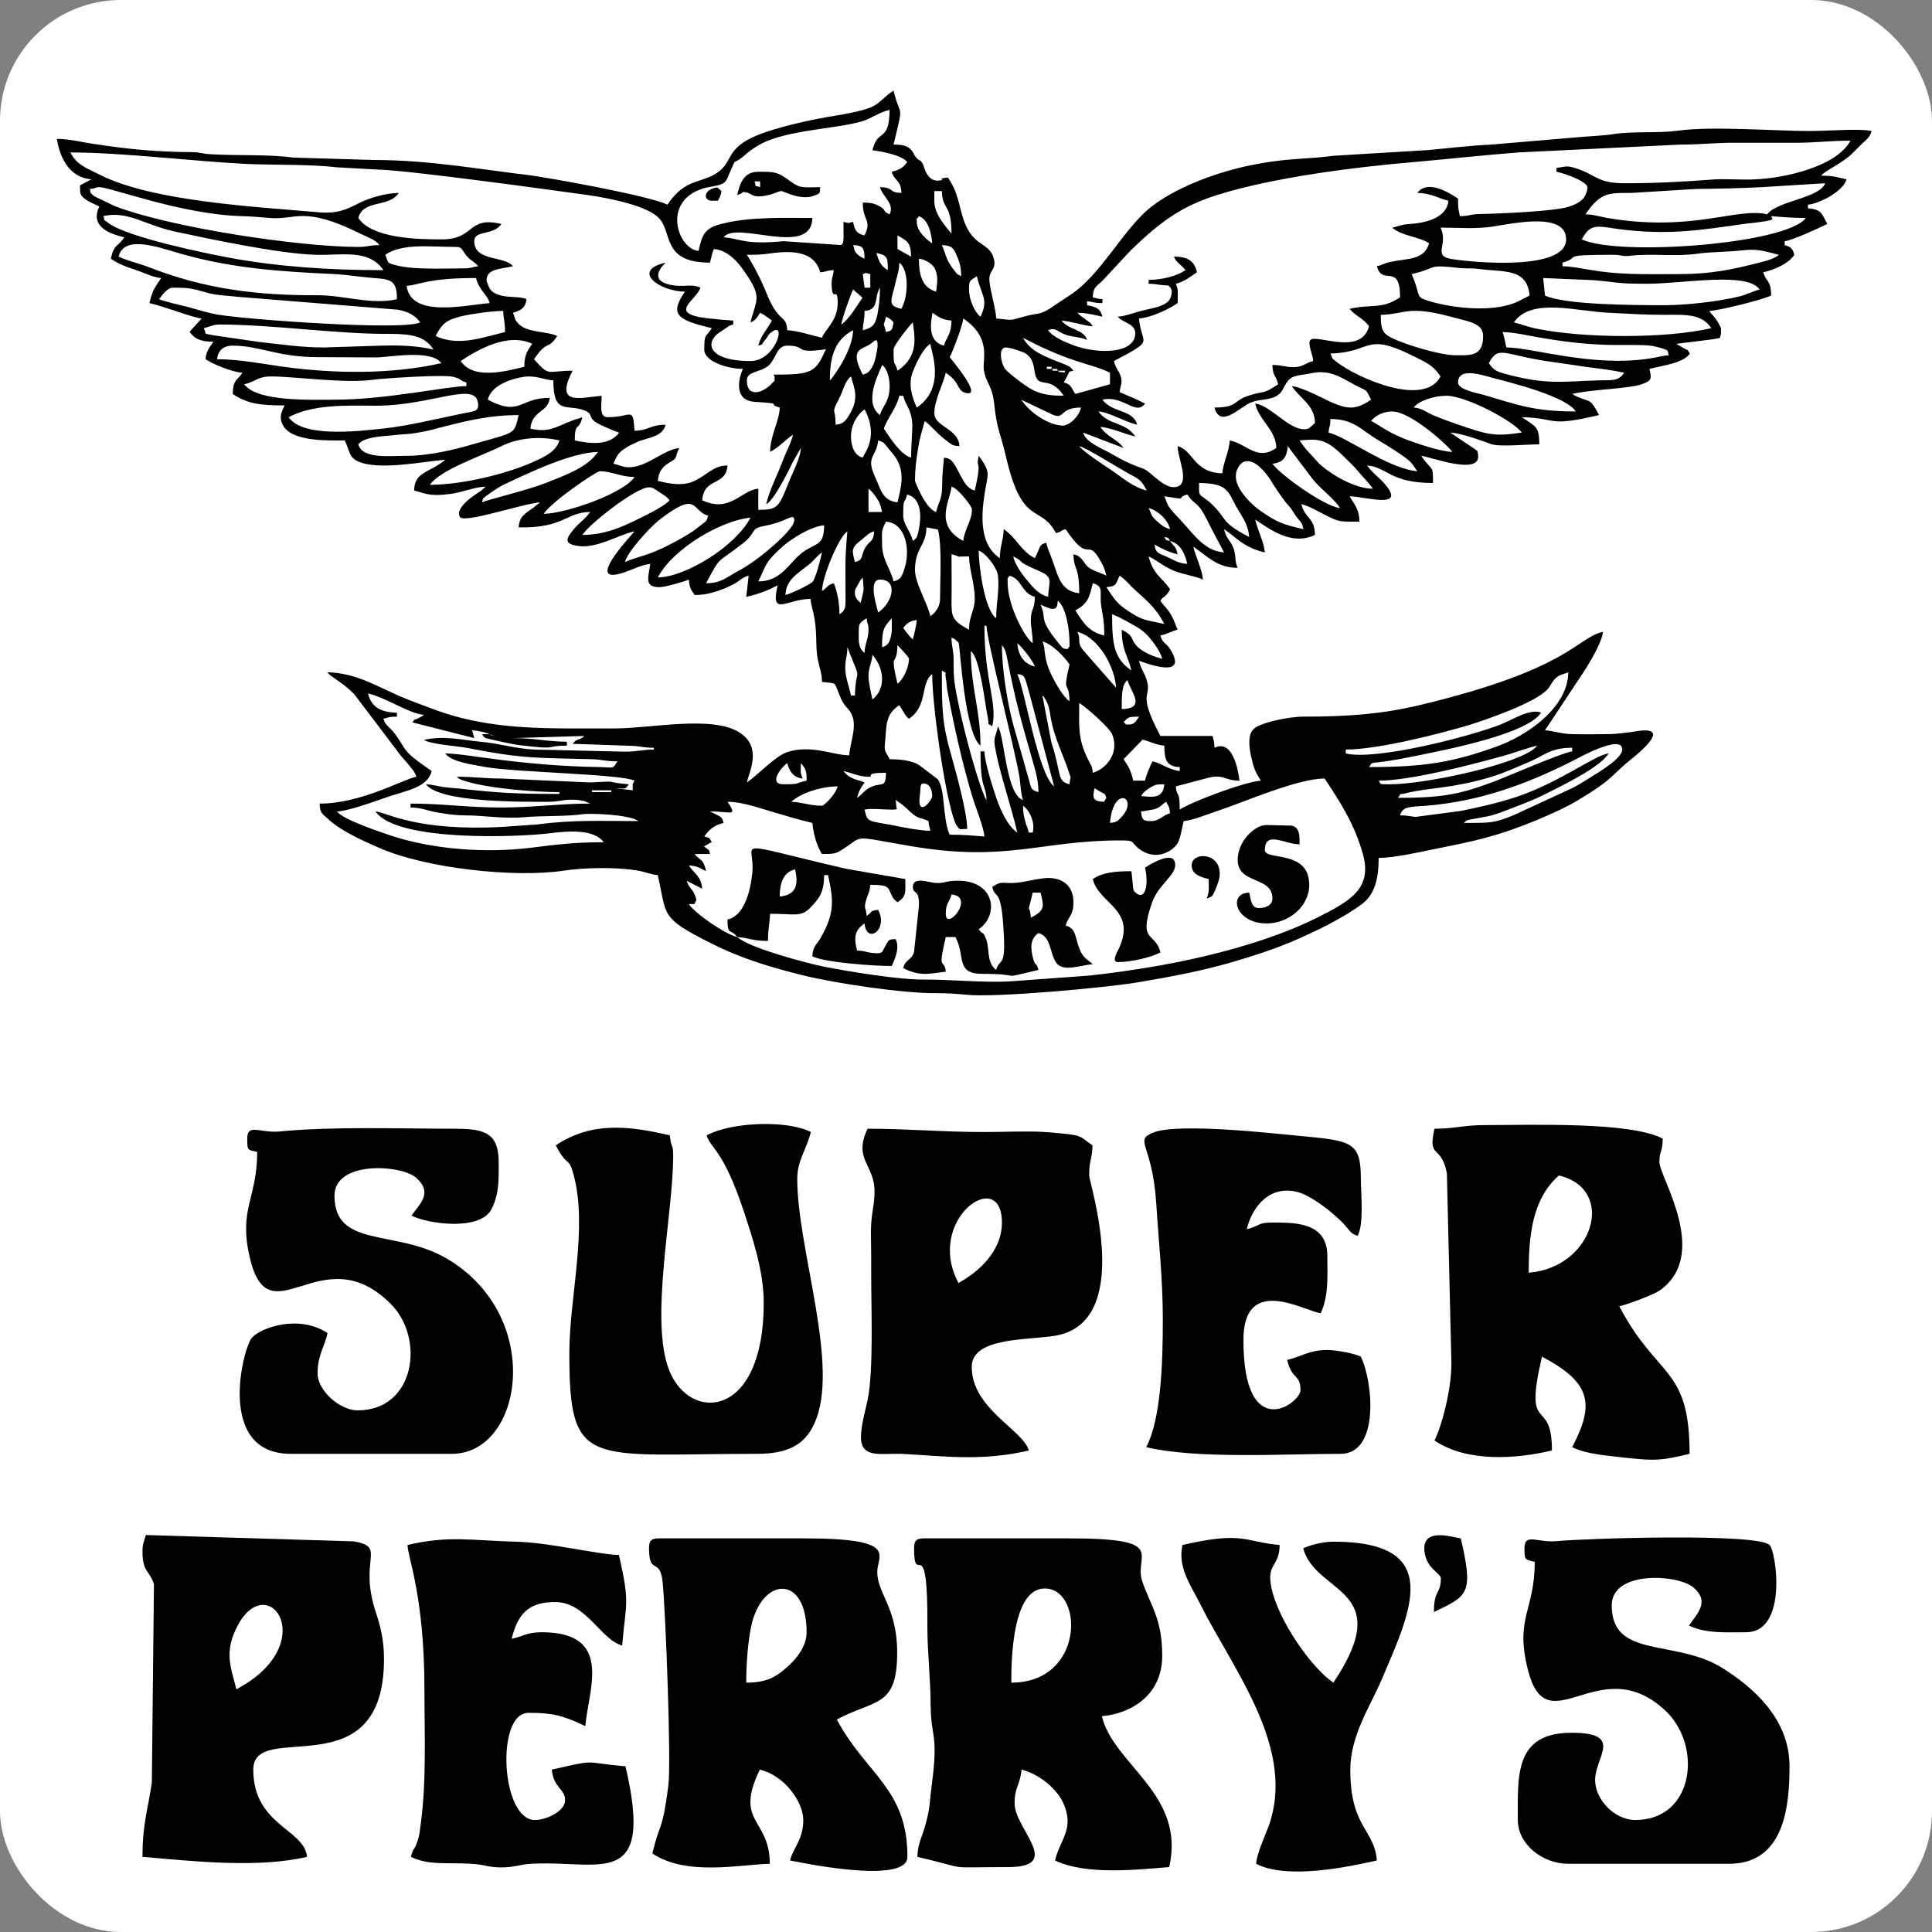
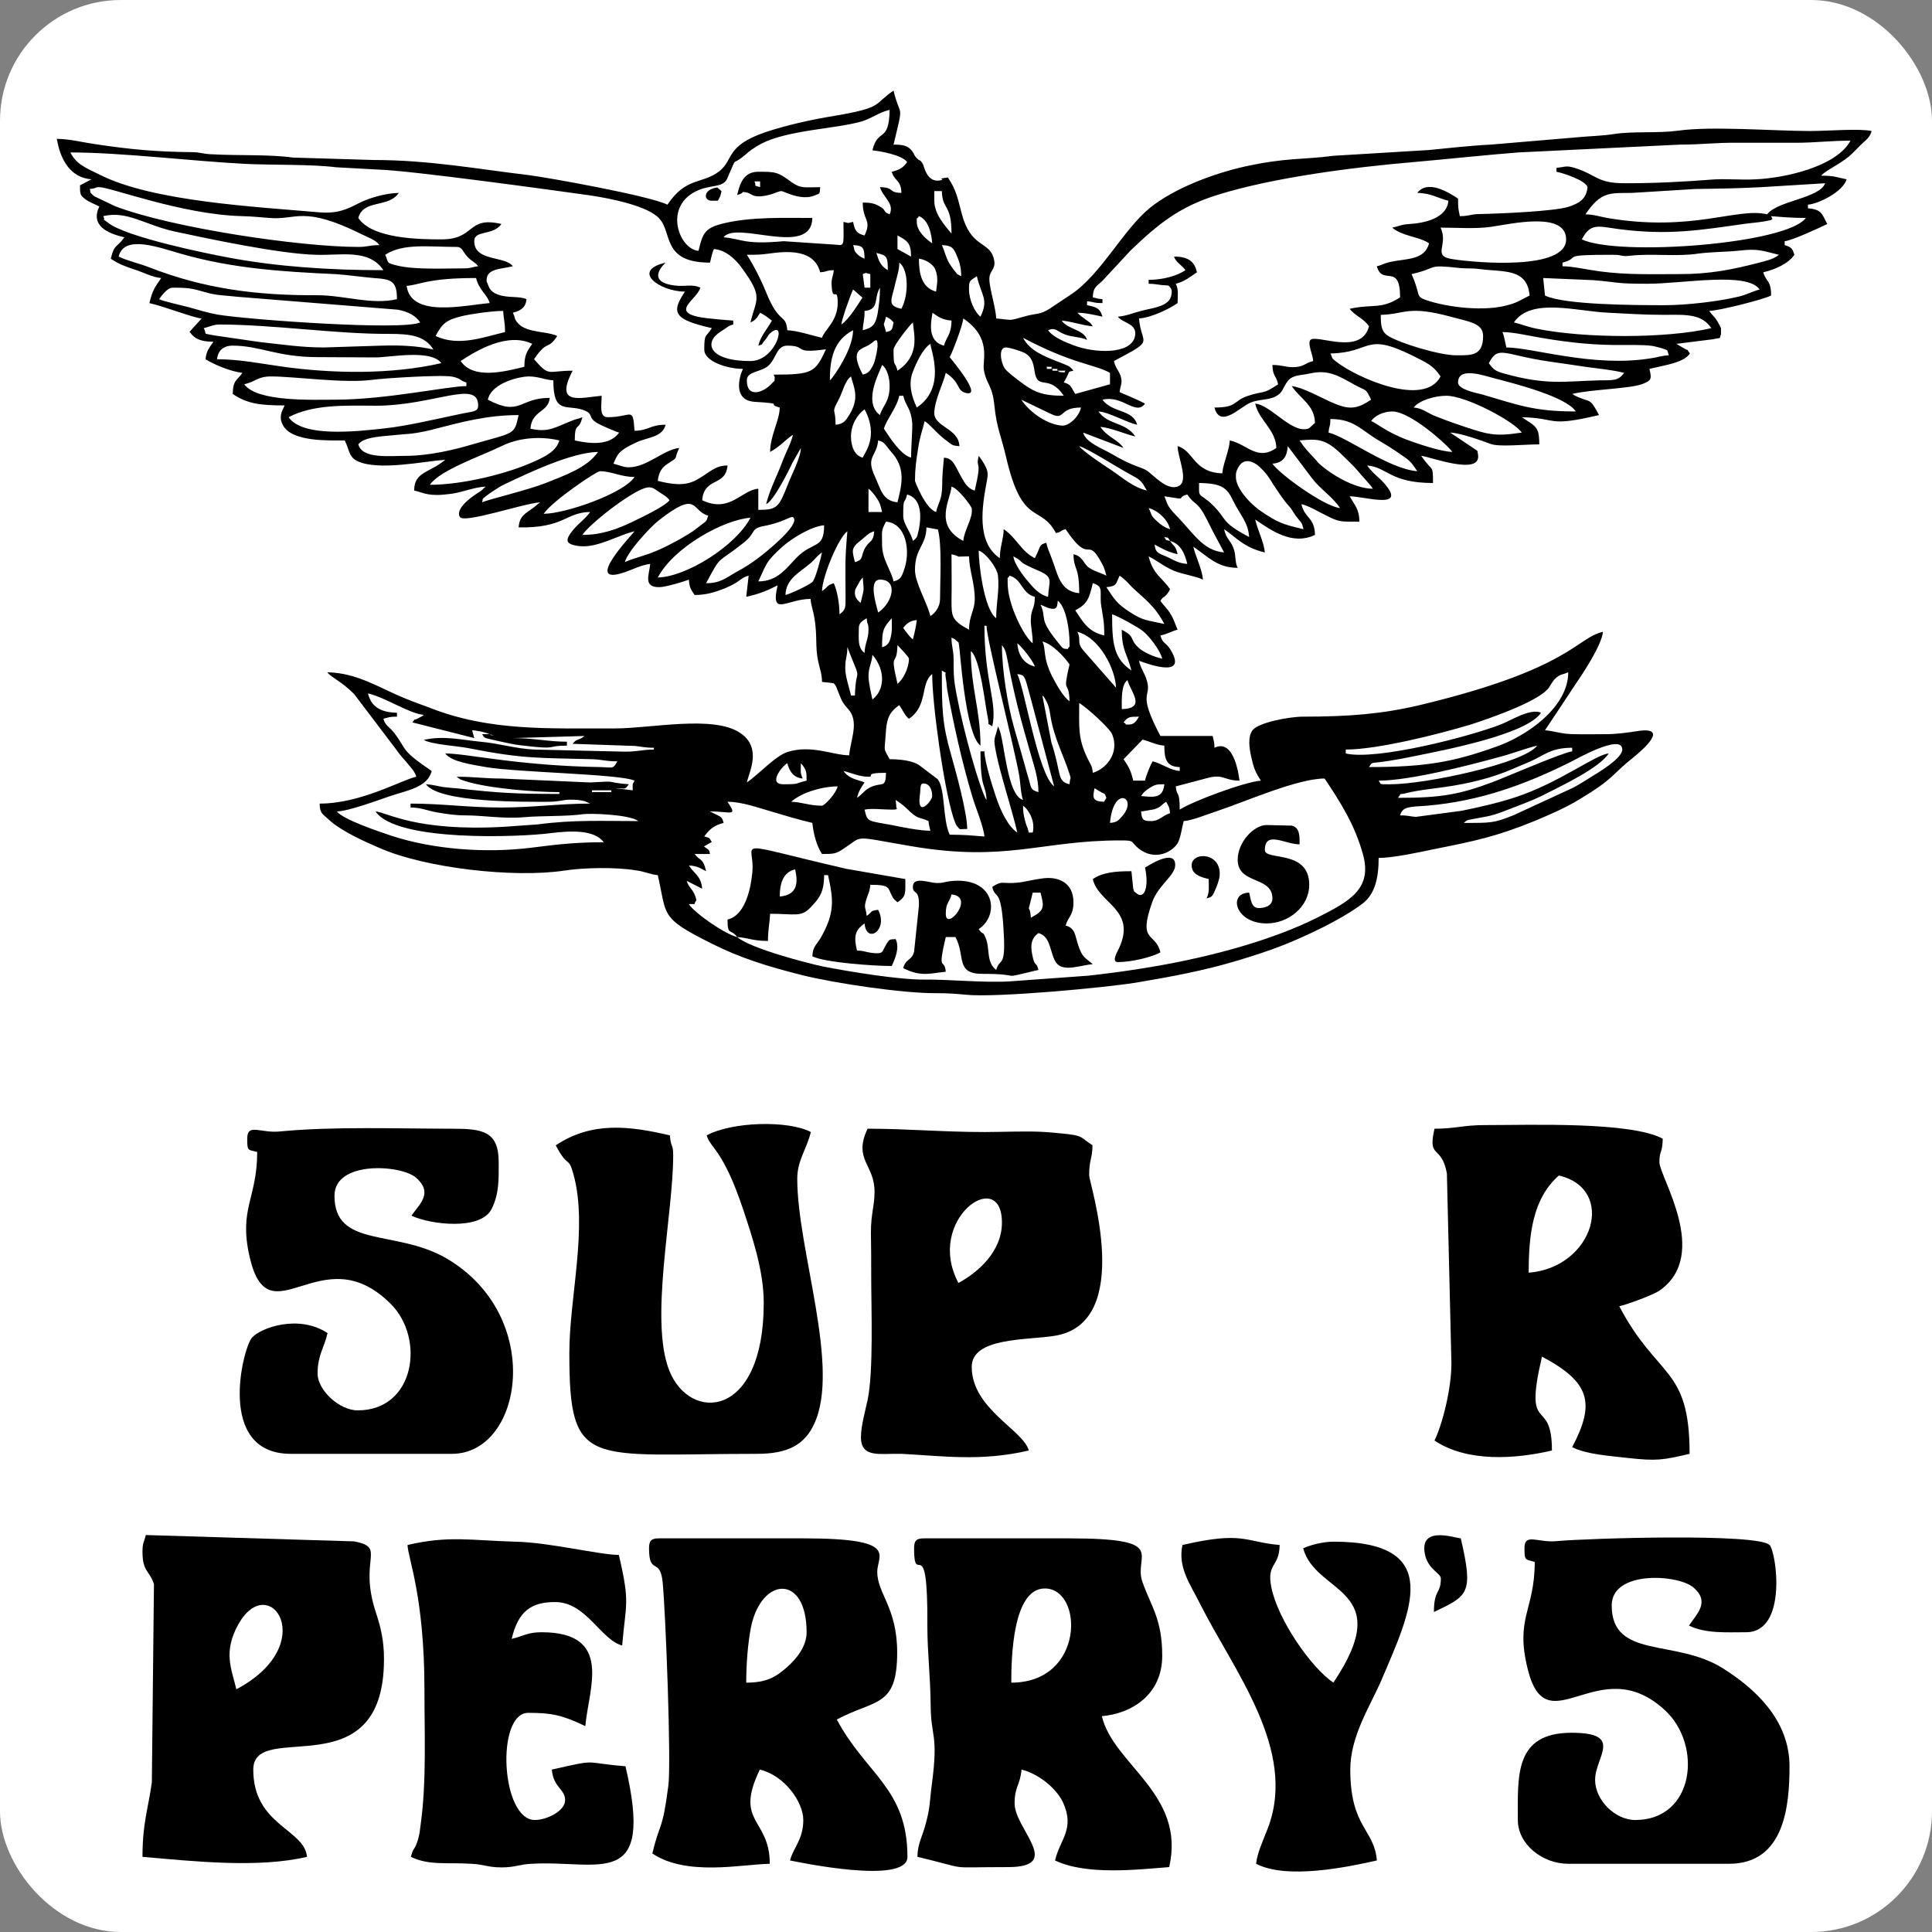
<svg xmlns="http://www.w3.org/2000/svg" xml:space="preserve" width="64px" height="64px" version="1.1" style="shape-rendering:geometricPrecision; text-rendering:geometricPrecision; image-rendering:optimizeQuality; fill-rule:evenodd; clip-rule:evenodd" viewBox="0 0 64 64">
  <rect x="0" y="0" width="64" height="64" fill="#808080" stroke="none" />
  <defs>
    <style type="text/css"> .fil1 {fill:black} .fil0 {fill:white} </style>
  </defs>
  <g id="Слой_x0020_1">
    <rect class="fil0" width="64" height="64" rx="4" ry="4" />
    <g id="_1639492498864">
      <path class="fil1" d="M33.89 26.69c0.2,0.14 0.41,0.53 0.32,0.89l-0.13 0c-0.04,-0.19 -0.07,-0.18 -0.12,-0.38 -0.05,-0.2 -0.07,-0.28 -0.07,-0.51zm4.23 0.51c-0.24,0 -0.3,-0.04 -0.32,-0.32 0.01,0 0.03,-0.02 0.03,0l0.4 -0.07c0.25,-0.08 0.21,-0.13 0.4,-0.25 0.08,0.15 0.11,0.17 0.13,0.38 -0.26,0.07 -0.34,0.26 -0.64,0.26zm-1.35 0.06c0.11,-1.27 0.94,-0.84 0.41,-0.23 -0.14,0.16 -0.18,0.21 -0.41,0.23zm-4.09 -0.7l0.02 0.02c-0.01,0 -0.03,-0.01 -0.02,-0.02zm-8.26 4.48c-0.4,-0.09 -1.41,-0.79 -1.6,-1.09 0.29,-0.02 0.11,0.07 0.25,-0.13 -0.08,-0.37 -0.25,-0.38 -0.32,-0.64l0.51 0.26c-0.03,-0.42 -0.27,-0.5 -0.44,-0.77 0.28,0.01 0.39,0.1 0.57,0.19 -0.1,-0.45 -0.2,-0.33 -0.38,-0.57l0.51 0c-0.04,-0.16 -0.01,-0.11 -0.2,-0.25l0.26 -0.15c-0.11,-0.15 -0.03,-0.12 -0.25,-0.18 0.16,-0.23 0.32,-0.37 0.64,-0.45 -0.06,-0.22 -0.06,-0.18 -0.41,-0.36 -0.01,0 -0.03,-0.01 -0.04,-0.02 0.71,0 0.92,0.19 0.58,-0.32 0.48,0 1.02,0.2 1.41,0.31 0.47,0.14 0.93,0.28 1.4,0.39 0.04,0.39 0.15,0.77 0.32,1.03 0.41,0 0.47,-0.01 0.72,-0.18 0.68,-0.44 0.23,-0.42 2.23,-0.08 3.17,0.54 4.3,-0.19 6.92,-0.19 0.52,0 0.33,0.03 0.62,0.27 0.54,0.42 1.09,0.12 1.28,-0.16 0.1,-0.14 0.16,-0.56 0.21,-0.75 0.29,-0.02 0.82,-0.24 1.13,-0.34 0.93,-0.31 2.64,-1.07 3.54,-1.07 0.53,0.8 0.99,1.51 1.27,2.51 0.32,1.15 -0.45,1.56 -1.52,2.1 -1.6,0.8 -3.82,1.38 -5.92,1.7 -0.56,0.09 -1.11,0.16 -1.65,0.22l-2.62 0.19c-0.85,0.05 -2.04,-0.07 -2.81,-0.06 -0.85,0.01 -2.53,-0.27 -3.35,-0.43 -0.49,-0.1 -2.43,-0.6 -2.86,-0.98zm5.25 -4.54c0.24,0.16 0.28,0.2 0.49,0.4 0.28,0.25 0.3,0.16 0.6,0.3 0.01,0.17 0.03,0.17 0.06,0.32 -0.34,0 -0.95,-0.12 -1.23,-0.18 -0.85,-0.16 -0.85,-0.09 -0.95,-0.52 0.22,-0.05 0.62,0 0.9,0 0.27,0 0.13,-0.04 0.15,-0.13l-0.02 -0.19zm1.21 -0.13c0,0.16 -0.51,0.75 -0.41,-0.02 0.04,-0.26 -0.02,-0.44 0.18,-0.39 0.16,0.03 0.23,0.23 0.23,0.41zm5.38 -0.26c0.39,0.26 0.31,0.11 0.39,0.32l-0.08 0.13c-0.39,-0.01 -0.38,-0.15 -0.31,-0.45zm-16.65 0.07l0.64 0 0 0.06 -0.64 0 0 -0.06zm18.19 0.19c0.08,-0.13 0.16,-0.19 0.3,-0.28 0.17,-0.1 0.21,-0.11 0.47,-0.11 -0.04,0.5 -0.41,0.42 -0.77,0.39zm-10.57 0.32c-0.42,0 -0.66,-0.12 -1.02,-0.13 0.36,-0.32 1.05,-0.51 1.54,-0.51 -0.08,0.28 -0.45,0.64 -0.52,0.64zm-2.49 -0.77l0 0zm1.79 -0.64c0.19,0.22 0.19,0.3 0.19,0.58 -0.41,0.09 -0.19,0.12 -0.77,0.12 -0.51,0 -0.07,-0.57 0.13,-0.7 0.07,0.27 0.2,0.48 0.51,0.51 -0.09,-0.2 -0.06,-0.23 -0.06,-0.51zm1.41 0.26c0.26,0.06 0.52,0.19 0.83,0.19 0.23,0 -0.2,-0.13 0.58,-0.13 -0.01,0.5 -0.11,0.32 -0.45,0.45 -0.26,0.1 -0.3,0.24 -0.51,0.38 0.05,-0.22 0.14,-0.35 0.25,-0.51 -0.18,-0.09 -0.49,-0.09 -0.7,-0.38zm9.28 -0.39l0.63 -0.65c0.27,0.07 0.45,0.18 0.72,0.2 0,0.45 0.07,0.7 0.51,0.71l0 0.13c-0.34,-0.03 -0.59,-0.25 -0.9,-0.32 -0.08,0.15 -0.21,0.45 -0.25,0.64l-0.39 0c-0.08,-0.34 -0.15,-0.46 -0.32,-0.71zm9.16 1.86c0.08,-0.3 0.32,-0.28 0.89,-0.32 1.75,-0.15 3.26,-0.7 4.76,-1.45 0.16,-0.08 1.71,-0.96 1.71,-0.41 0,0.29 -0.79,0.76 -1.02,0.9 -0.19,0.12 -0.38,0.24 -0.6,0.36l-1.97 0.91c-0.67,0.27 -0.75,0.26 -1.66,0.26 0.13,-0.11 0.08,-0.08 0.26,-0.12 0.43,-0.09 0.56,-0.07 1.08,-0.27 0.41,-0.16 0.86,-0.32 1.27,-0.52 0.61,-0.31 1.87,-0.9 2.19,-1.39 -0.43,0.03 -1.63,0.97 -3.09,1.45 -0.58,0.19 -1.2,0.33 -1.79,0.45l-1.51 0.2c-0.18,-0.01 -0.24,-0.05 -0.52,-0.05zm-0.07 -0.58c0.15,-0.2 -0.02,-0.08 0.29,-0.16 0.78,-0.19 1.46,-0.14 2.75,-0.52 0.53,-0.16 0.89,-0.34 1.33,-0.52 0.48,-0.21 0.69,-0.46 1.4,-0.46l0 0.12c-0.3,0.03 -2.21,0.86 -2.64,1.02 -1.08,0.4 -1.66,0.52 -3.13,0.52zm-0.25 -0.45c-0.42,0 -0.29,0.01 -0.39,-0.12 1.02,0 2.97,-0.5 4.02,-0.79 0.39,-0.1 0.85,-0.28 1.23,-0.37 -0.42,0.58 -3.68,1.28 -4.86,1.28zm-10.31 -2.69c0.22,0.12 1,0.82 1.09,1.03 0.26,0.63 -0.21,1.16 -0.64,1.28 -0.02,-0.25 -0.08,-0.27 -0.17,-0.47 -0.33,-0.67 -0.28,-1.05 -0.28,-1.84zm-19.53 1.03l0.14 0.05c-0.14,-0.03 -0.06,0 -0.14,-0.05zm21.19 -0.32c-0.24,0 -0.02,0.02 -0.19,-0.07 0.14,-0.18 0.19,-0.19 0.51,-0.19 -0.07,0.11 -0.14,0.26 -0.32,0.26zm-6.21 -1.79c0.22,0.16 0.08,-0.05 0.13,0.25 0.03,0.16 0.03,0.28 0.05,0.4 0.22,1.18 0.49,2.4 0.83,3.53 0.11,0.37 0.37,0.98 0.4,1.32 -0.38,-0.03 -0.67,-0.06 -1.15,-0.06 -0.24,-0.5 -0.14,-1.52 -0.4,-1.84l-0.62 -0.47c-0.22,-0.14 -0.6,-0.19 -0.97,-0.19 -0.22,-0.42 -0.17,-0.18 -0.12,-0.96 0.03,-0.44 0.16,-0.64 0.44,-0.83 0.12,0.17 0.18,0.34 0.32,0.45 0.64,-0.43 0.37,-1.18 0.77,-1.48 0,0.98 0.38,3.74 0.7,4.75 0.02,0.07 0.08,0.23 0.11,0.27 0.14,0.16 0.04,0.11 0.35,0.11 0,-0.55 -0.39,-1.95 -0.54,-2.48 -0.29,-1.01 -0.3,-1.5 -0.3,-2.77zm5.96 1.28c0,-0.35 -0.02,-0.81 0.19,-0.96 0.09,0.37 0.65,0.94 -0.19,0.96zm-2.63 -0.45c0.08,0.08 -0.01,-0.05 0.09,0.11 0.13,0.22 0.14,0.34 0.18,0.58 0.11,0.7 0.45,1.34 0.62,1.88 0.08,0.25 0.03,0.07 0.01,0.37 -0.43,-0.1 -0.26,-0.35 -0.6,-1.38l-0.3 -1.56zm-18.31 1.28l-0.25 0c0.11,0.15 -0.02,0.1 0.59,0.24 0.23,0.05 0.49,0.11 0.7,0.13 1.32,0.16 0.76,0.01 1.52,0.01l0 -0.13c-0.62,0 -1.08,-0.12 -1.79,-0.12l2.37 -0.07c-0.19,0.17 -0.24,0.06 -0.39,0.26l2.05 0.07c0.25,0.02 0.31,0.06 0.64,0.06l0 0.06c-0.37,0 -0.53,0.07 -0.96,0.07l-3 -0.07c-0.64,-0.03 -1.13,-0.2 -1.79,-0.26 -0.62,-0.06 -1.21,-0.21 -1.87,-0.06 0.24,0.15 1.1,0.2 1.46,0.27 1.86,0.37 2.37,0.32 4.12,0.37 0.33,0.01 0.43,0.07 0.83,0.07 -0.15,0.27 -0.13,0.2 -0.58,0.19 -1.25,-0.02 -2.44,-0.12 -3.68,-0.29 -0.42,-0.05 -1.06,-0.16 -1.44,-0.16 0.2,0.28 0.91,0.37 1.34,0.45 1.06,0.18 4.48,0.23 4.93,0.45 -0.08,0.16 -0.06,0.06 -0.06,0.32l-0.58 -0.07c0.34,0 0.31,0.07 0.45,-0.13 -0.87,-0.07 -0.25,-0.12 -1.28,-0.06l-2.94 -0.13c-0.57,0 -0.89,-0.06 -1.48,-0.06 0.12,0.1 0.11,0.09 0.3,0.15 0.76,0.24 2.3,0.36 3.1,0.36l0 0.06c-1.44,0 -1.99,-0.03 -3.34,-0.18 -0.22,-0.02 -0.37,-0.03 -0.52,-0.05 -0.23,-0.04 -0.35,-0.08 -0.56,-0.09 0.45,0.62 3.29,0.58 4.03,0.58 0.36,0 0.42,-0.05 0.71,-0.07 0.11,0 0.26,0 0.37,0.02 0.02,0 0.1,0.02 0.15,0.03l0.18 0.08c-1.01,0 -1.9,0.13 -2.94,0.13 -1.12,0 -1.96,-0.13 -3.01,-0.13l0 0.13c0.35,0 0.53,0.1 0.87,0.16 0.3,0.05 0.59,0.1 0.92,0.1 0.64,0 1.26,0.12 1.98,0.06 0.53,-0.05 1.42,-0.02 1.95,-0.1 0.21,-0.03 1.51,0 1.83,0.23 -1.2,0 -2.15,-0.05 -3.34,0.11l-1.14 0.08c-2.9,0.16 -3.85,-0.48 -4.23,-0.51 0.69,1.02 4.8,0.85 5.79,0.72 0.65,-0.08 1.45,-0.13 1.77,0.3 -0.97,0 -1.59,0.08 -2.39,0.18 -1.51,0.19 -3.25,0.06 -4.63,-0.39 -0.39,-0.13 -1.62,-0.54 -1.82,-0.81 0.4,-0.01 1.38,-0.38 1.74,-0.5 0.55,-0.19 1.27,-0.29 1.4,-0.84 -1.06,-0.72 -0.79,-0.67 -1.24,-1.26 -0.16,-0.21 -0.29,-0.23 -0.36,-0.47 0.19,-0.05 0.2,-0.07 0.45,-0.07l0 -0.13c-0.5,-0.01 -0.85,-0.17 -0.96,-0.64 0.62,0.15 1.36,0.67 1.85,0.71 -0.01,0.01 -0.03,0.01 -0.03,0.03l-0.17 0.09c-0.16,0.09 -0.04,-0.05 -0.18,0.13l2.05 0.52 -0.07 -0.26c0.16,0.01 0.18,0.03 0.28,0.04 0.04,0.01 0.13,0.03 0.16,0.04l0.14 0.05zm12.55 -1.92c0,-0.3 0.11,-0.43 0.13,-0.71 0.46,0.54 0.39,1.19 0,1.48 -0.04,-0.19 -0.13,-0.56 -0.13,-0.77zm16.58 3.01c0.14,-0.2 0,-0.1 0.69,-0.21 0.24,-0.04 0.53,-0.09 0.81,-0.15 1.03,-0.21 3.72,-0.72 4.2,-1.44 -0.35,-0.16 -1,0.26 -1.34,0.39 -0.99,0.39 -4.11,1.2 -5.13,0.96l0 -0.13c1.07,0 3.11,-0.52 4.11,-0.82 0.6,-0.19 2.13,-0.72 2.56,-1.16 0.1,-0.1 0.16,-0.27 0.27,-0.37 0.15,-0.15 0.25,-0.13 0.43,-0.21 0,1.17 -1.39,2.12 -2.4,2.47 -1.4,0.5 -2.32,0.67 -4.2,0.67zm-11.65 -3.08c0.27,0.03 0.24,0.07 0.44,0.79l0.78 2.93c-0.53,-0.39 -0.97,-3.2 -1.22,-3.72zm-5.7 -0.19c0,-0.35 0.07,-0.38 0.07,-0.7 0.01,0.01 0.01,0.02 0.02,0.04l0.03 0.09c0.01,0.01 0.02,0.03 0.02,0.05 0.42,1.04 0.21,0.4 0.18,1.42l-0.13 0c-0.05,-0.25 -0.19,-0.62 -0.19,-0.9zm9.48 0.07l0 0zm-4.29 -0.84c0.13,0.16 0.14,0.28 0.19,0.52 0.24,1.24 0.42,1.89 0.76,3.08 0.11,0.4 0.26,0.8 0.26,1.27 -0.26,-0.07 -0.24,-0.14 -0.31,-0.39 -0.06,-0.2 -0.11,-0.38 -0.17,-0.6 -0.12,-0.43 -0.23,-0.8 -0.34,-1.19 -0.19,-0.68 -0.39,-1.84 -0.39,-2.69zm-3.46 1.28c-0.27,-1.16 -0.02,-0.49 0,-1.28 0.06,0.07 0.38,0.39 0.38,0.45 0,0.31 -0.2,0.7 -0.38,0.83zm3.97 -1.34c0.14,0.1 0.53,0.59 0.58,0.77 -0.37,-0.09 -0.55,-0.38 -0.58,-0.77zm-2.18 -0.19c0.06,0.04 0.1,0.03 0.16,0.1 0.1,0.1 0.06,0 0.09,0.16 0.03,0.1 0.2,2.95 0.71,3.32 0,-1.18 -0.32,-1.89 -0.32,-3.13 0.31,0.22 0.47,1.77 0.56,2.19 0.07,0.33 -0.06,0.15 0.15,0.3 0.18,-0.77 -0.26,-1.5 -0.26,-3.33l0.07 0c0,0.45 0.93,4.05 1.09,5 0.03,0.2 0.05,0.61 0.12,0.77 -0.53,-0.15 -0.61,-1.91 -0.79,-2.35l-0.04 -0.09c-0.11,0.47 -0.17,0.34 -0.06,0.89 0.13,0.67 0.53,1.89 0.7,2.63 -0.32,-0.21 -0.56,-0.75 -0.7,-1.16 -0.11,-0.33 -0.38,-1.16 -0.39,-1.53l-0.13 0c0,1.31 0.18,1.06 0.2,1.61 -0.04,-0.05 -0.03,-0.04 -0.07,-0.13 -0.34,-0.82 -0.84,-2.77 -0.98,-3.7 -0.04,-0.25 -0.04,-0.45 -0.04,-0.79 0,-0.37 -0.07,-0.44 -0.07,-0.76zm3.01 0.13c0.33,0.08 0.73,0.51 0.9,0.76 -0.25,1.07 -0.02,0.45 0,1.22 -0.21,-0.14 -0.45,-0.58 -0.58,-0.83 -0.32,-0.65 -0.19,-0.89 -0.32,-1.15zm-0.89 -0.07l0.06 0.13 -0.06 -0.13zm0 0l0 0zm-4.42 0.26c0,-0.58 0.04,-0.64 0.32,-0.96 0,0.2 0.02,0.42 -0.03,0.61 -0.04,0.2 -0.11,0.3 -0.29,0.35zm-0.58 0.19c-0.24,-0.18 -0.19,-0.48 -0.19,-0.83 0,-0.18 0.15,-0.25 0.26,-0.32 0.02,0.26 0.06,0.14 0.06,0.38 0,0.32 -0.12,0.44 -0.13,0.77zm7.05 -0.7c0.75,0.2 1.26,1.25 1.28,1.85l-1.08 -1.23c-0.24,-0.29 -0.06,-0.33 -0.2,-0.62zm1.79 1.28c-0.59,-0.4 -0.64,-0.9 -0.64,-1.86 0.16,0.04 0.85,0.42 1,0.54 0.21,0.15 0.6,0.66 0.66,0.93 -0.27,-0.06 -0.6,-0.2 -0.78,-0.36 -0.33,-0.3 -0.08,-0.35 -0.56,-0.6 0,0.69 0.19,0.82 0.32,1.35zm-7.24 -1.03c-0.1,-0.07 -0.24,-0.27 -0.32,-0.38 0.11,-0.14 0.22,-0.24 0.45,-0.26 -0.02,0.2 -0.08,0.45 -0.13,0.64zm5.38 -0.96c0.41,-0.22 0.46,-0.4 0.58,-0.9 0.39,0.11 0.21,0.3 0.28,0.75 0.06,0.41 0.1,0.48 0.1,0.98 -0.53,-0.12 -0.7,-0.44 -0.96,-0.83zm-1.15 -0.19c0.54,0.26 0.55,0.12 0.57,-0.13 0.27,0.2 0.39,0.94 0.39,1.41 0,0.24 0.02,0.02 -0.06,0.19 -0.16,-0.02 -0.13,0.03 -0.34,-0.24 -0.65,-0.81 -0.34,-0.74 -0.56,-1.23zm-2.37 0.83c-0.58,-0.31 -0.58,-0.45 -0.58,-0.96 0.01,-0.51 0,-1.02 0,-1.54 0.43,0.1 -0.04,0.08 0.58,0.07 0.01,0.47 0.19,0.88 0.19,1.41 0,0.39 -0.19,0.55 -0.19,1.02zm-3.01 -0.57c-0.04,-0.18 -0.35,-1.09 0.06,-1.09 0.61,0 0.43,0.76 -0.06,1.09zm4.29 -0.97c0,-0.33 -0.02,-0.08 0.06,-0.25 0.42,0.11 0.4,0.59 0.84,0.7 0,0.4 -0.12,0.4 -0.13,0.71 -0.02,0.26 0.06,0.47 0.06,0.83 -0.29,-0.22 -0.83,-1.28 -0.83,-1.99zm-4.87 0.65c-0.11,-0.09 -0.23,-0.2 -0.18,-0.44l0.16 -0.29c0.07,-0.09 0.03,-0.04 0.09,-0.11 0.04,0.52 0.05,0.32 -0.07,0.84zm8.14 -0.52c0.37,-0.03 0.31,-0.13 0.44,-0.38 0.16,0.11 0.26,0.22 0.4,0.37 0.38,0.37 0.75,0.6 1.08,1.23 -0.57,-0.13 -0.7,-0.1 -1.15,-0.4 -0.42,-0.27 -0.5,-0.41 -0.77,-0.82zm-6.34 -0.57c0,-0.73 0.37,-0.8 0.38,-1.41l0.38 0.07c0.14,0.53 0.07,1.69 0.07,2.3 0,0.26 -0.16,0.47 -0.32,0.57 -0.11,-0.46 -0.51,-1.1 -0.51,-1.53zm2.11 -0.64c0.22,0.06 0.61,0.56 0.64,0.83 0.05,0.5 -0.06,0.9 -0.06,1.41 -0.41,-0.3 -0.58,-1.82 -0.58,-2.24zm-10.88 0.44l0 0zm12.03 -0.25c0.45,0.24 0.01,0.12 0.82,0.47 0.54,0.23 0.35,0.34 0.33,0.87 -0.3,-0.07 -0.5,-0.31 -0.68,-0.53 -0.16,-0.18 -0.45,-0.58 -0.47,-0.81zm4.48 0l0 0zm-4.48 0l0 0zm-7.55 1.28c0.01,-0.54 0.48,-0.75 0.85,-1.07 0.15,-0.14 0.2,-0.23 0.36,-0.34 -0.04,0.2 -0.21,0.85 -0.31,0.97 -0.09,0.1 -0.73,0.4 -0.9,0.44zm3.2 -1.67c0,-0.45 -0.04,-0.44 0.13,-0.76 0.67,0.05 0.83,0.98 0.59,1.62 -0.08,0.23 -0.12,0.3 -0.34,0.36 -0.09,-0.4 -0.38,-0.72 -0.38,-1.22zm3.2 0.2l0 0zm5.83 -0.2l0 0zm0 0c0.25,0.14 0.46,0.25 0.76,0.32 -0.07,-0.3 -0.11,-0.23 -0.25,-0.44 0.34,0.09 0.49,0.41 0.57,0.76 -0.27,-0.02 -0.4,-0.1 -0.62,-0.21 -0.27,-0.13 -0.44,-0.12 -0.46,-0.43zm0.51 -0.12c-0.18,-0.05 -0.1,0.01 -0.19,-0.13 0.18,0.04 0.09,-0.01 0.19,0.13zm-0.19 -0.13l0 0zm-10.25 0.83c-0.09,-0.38 -0.15,-0.46 0.22,-0.74 0.18,-0.14 0.23,-0.23 0.42,-0.28 -0.03,0.37 -0.14,0.29 -0.29,0.53 -0.17,0.28 -0.04,0.41 -0.35,0.49zm-0.51 1.73c0,-0.36 -0.08,-0.79 -0.19,-1.03 -0.24,0.07 -0.19,0.13 -0.39,0.26 0.01,-0.49 0.55,-1.78 0.84,-1.98 -0.09,1.05 -0.06,1.13 -0.06,2.18 0,0.34 0.01,0.42 -0.2,0.57zm-2.69 -1.09c0.28,-0.58 0.22,-0.63 0.82,-1.17 0.28,-0.24 0.91,-0.65 1.36,-0.69 0,0.81 -0.36,0.51 -0.92,1.08 -0.33,0.34 -0.62,0.78 -1.26,0.78zm4.8 -2.18c0,-0.66 0.04,-0.33 0.13,-0.7 0.49,0.13 0.47,0.75 0.39,1.15 -0.06,0.24 -0.04,0.27 -0.2,0.39 -0.07,-0.31 -0.32,-0.55 -0.32,-0.84zm-6.53 2.24c0.52,-0.97 0.32,-0.61 1.23,-1.33 0.46,-0.36 0.21,-0.48 0.71,-0.57 0.64,-0.12 0.88,-0.35 0.95,-0.28 0.24,0.24 -0.92,1.16 -1.13,1.32 -0.28,0.21 -0.46,0.33 -0.78,0.5 -0.32,0.18 -0.5,0.36 -0.98,0.36zm-1.6 -0.19c0.53,-1 2.17,-1.91 3.07,-1.98 -0.49,0.94 -2.13,1.96 -3.07,1.98zm-1.09 -0.51c0.09,-0.35 0.83,-1.15 1.12,-1.38 1.33,-1.04 1.07,-0.31 1.64,-0.16 -0.06,0.2 -0.05,0.17 -0.22,0.3 -0.11,0.09 -0.2,0.15 -0.29,0.22 -0.2,0.13 -0.45,0.28 -0.69,0.4 -0.26,0.14 -0.46,0.23 -0.75,0.34 -0.28,0.1 -0.57,0.17 -0.81,0.28zm8.07 -2.43c0.09,0.06 0.2,0.2 0.27,0.31 0.11,0.15 0.13,0.25 0.18,0.46l-0.45 0 0 -0.77zm15.62 0.64l0 0zm-6.34 0c0.31,0.08 0.64,0.39 0.71,0.7 -0.18,-0.05 -0.31,-0.15 -0.44,-0.27 -0.23,-0.22 -0.14,-0.17 -0.27,-0.43zm-6.14 1.09c-1,-0.53 -0.42,-1.36 -0.39,-1.8 0.24,0.07 0.65,0.64 0.67,0.72 0.05,0.32 -0.25,0.71 -0.28,1.08zm11.2 -1.22l0 0zm-23.82 1.02c0.26,-0.38 1.59,-1.42 2.1,-1.56 0.2,-0.05 0.27,0.02 0.43,0.13 0.15,0.1 0.26,0.15 0.36,0.28 -0.16,0.21 -0.95,0.58 -1.26,0.73 -0.46,0.22 -0.98,0.42 -1.63,0.42zm19.28 -1.28c0.88,0.14 0.33,0.06 0.76,-0.06 0.27,0.4 0.32,0.17 0.67,0.87 0.19,0.39 0.36,0.69 0.55,1.05 -0.71,-0.06 -1,-0.63 -1.62,-1.26 -0.29,-0.31 -0.24,-0.33 -0.36,-0.6zm1.15 -0.19l0 -0.25c0.77,0.01 0.93,0.17 1.13,0.59 0.24,0.49 0.49,0.69 0.53,1.2 -1,-0.53 -0.68,-0.56 -1.26,-1.11 -0.1,-0.1 -0.13,-0.1 -0.21,-0.17 -0.1,-0.08 -0.19,-0.09 -0.19,-0.26zm-23.63 -0.13l0 0zm24.85 -0.32c0,-0.15 0.01,-0.18 0.07,-0.3 0.13,-0.26 0.35,-0.27 0.56,-0.15 0.12,0.07 0.18,0.14 0.28,0.24 0.22,0.24 0.27,0.39 0.45,0.64 0.08,0.12 0.12,0.18 0.21,0.3 0.12,0.17 0.14,0.17 0.26,0.32 0.09,0.13 0.12,0.2 0.21,0.31 0.13,0.17 0.14,0.12 0.2,0.37 -0.7,-0.16 -0.87,-0.23 -1.4,-0.59 -0.28,-0.18 -0.84,-0.72 -0.84,-1.14zm-22.93 1.22c0.29,-0.43 1.75,-1.41 1.86,-1.41 0.39,0 0.69,0.19 1.15,0.19 -0.36,0.55 -2.3,1.22 -3.01,1.22zm11.08 -2.43c0.23,0.06 0.19,0.1 0.5,0.46 0.43,0.53 0.26,1.09 0.14,1.59 -0.51,-0.05 -0.56,-0.46 -0.75,-0.86 -0.31,-0.67 0.06,-0.64 0.11,-1.19zm16.2 0.83l0 0zm-0.9 1.41c-0.52,-0.05 -2,-1.12 -2.24,-1.47 0.36,-0.03 0.48,-0.23 0.51,-0.58l0.8 1.06c0.29,0.38 0.68,0.61 0.93,0.99zm-28.42 -0.19c0.04,-0.19 0.01,-0.09 0.12,-0.2 0.01,-0.01 0.16,-0.11 0.18,-0.13 0.12,-0.08 0.31,-0.21 0.45,-0.27 0.82,-0.39 2.21,-1.05 3.09,-1.07 -0.35,0.52 -1.11,0.78 -1.73,1.03 -0.61,0.24 -1.96,0.56 -2.11,0.64zm19.78 -1.86c0.26,0.06 1.3,0.73 1.77,0.98 0.28,0.14 0.33,0.24 0.47,0.49 -0.46,-0.11 -0.81,-0.43 -1.18,-0.68 -0.22,-0.14 -0.95,-0.63 -1.06,-0.79zm0 0l-0.13 -0.06 0.13 0.06zm-0.13 -0.06l0 0zm-7.43 -0.26c0,-0.39 0.21,-0.73 0.45,-0.9 0.49,0.92 -0.02,1.46 -0.06,1.6 -0.29,-0.07 -0.39,-0.41 -0.39,-0.7zm-13.95 1.6c0.33,-0.49 1.72,-0.96 2.37,-1.28 0.56,-0.28 1.28,-0.34 1.92,-0.19 -0.1,0.34 -0.43,0.51 -0.75,0.66 -0.93,0.44 -2.46,0.81 -3.54,0.81zm28.81 -1.47c0.58,-0.05 0.85,-0.08 1.42,0.49 0.18,0.18 0.36,0.34 0.51,0.52 0.17,0.21 0.37,0.4 0.5,0.59 -0.61,0 -1.4,-0.48 -1.79,-0.84 -0.01,-0.01 -0.02,-0.02 -0.03,-0.03 -0.01,-0.01 -0.02,-0.02 -0.03,-0.04 -0.03,-0.03 -0.07,-0.08 -0.12,-0.13 -0.22,-0.24 -0.28,-0.29 -0.46,-0.56zm4.99 -0.26l-0.14 -0.03 0.14 0.03zm-3.97 -0.45c0.78,0 1.01,0.36 1.6,0.71 0.24,0.14 0.48,0.29 0.71,0.45 0.32,0.22 0.35,0.24 0.57,0.57 -0.96,-0.08 -2.34,-1.14 -2.94,-1.28 0.02,-0.25 0.06,-0.17 0.06,-0.45zm-13.89 1.28c-0.34,-0.09 -0.71,-0.67 -0.9,-0.96 0.09,-0.31 0.43,-0.7 0.51,-1.09l0.13 0c0.09,0.37 0.26,0.4 0.3,0.92 0.01,0.2 -0.04,0.79 -0.04,1.13zm6.27 -1.02l0 0zm9.67 -0.51c0.6,0 1.82,1.1 1.99,1.34 -0.39,-0.01 -1.14,-0.27 -1.47,-0.39 -0.73,-0.27 -1.07,-0.59 -1.22,-0.63 0.12,-0.18 0.41,-0.32 0.7,-0.32zm-32.65 1.47c-0.58,0 -1.47,0.11 -1.6,-0.38 0.19,-0.27 0.93,-0.27 1.23,-0.31 0.28,-0.03 0.48,-0.03 0.7,-0.07 0.29,-0.05 0.42,-0.08 0.68,-0.15 0.82,-0.21 1.66,-0.44 2.7,-0.44 -0.15,0.67 -0.11,0.56 -1.53,0.97 -0.56,0.17 -1.45,0.38 -2.18,0.38zm36.94 -1.28l0 0zm-14.02 -0.19l0 0zm-26.83 0.19c0.8,-0.42 1.82,-0.39 2.88,-0.38 1.92,0 3.4,-0.88 3.4,-0.01 0,0.23 -0.19,0.19 -0.67,0.3 -0.72,0.15 -1.69,0.38 -2.42,0.46 -0.98,0.11 -2.73,0.3 -3.19,-0.37zm38.35 -0.71c0.66,0 2.25,0.85 2.5,1.22 -0.93,0.14 -1.12,0.07 -2.15,-0.28 -0.26,-0.09 -0.45,-0.16 -0.7,-0.26 -0.27,-0.1 -0.43,-0.27 -0.73,-0.29 0.17,-0.23 0.69,-0.39 1.08,-0.39zm-20.23 0.96c0,-0.6 -0.16,-0.34 0.11,-0.85 0.14,-0.27 0.19,-0.59 0.4,-0.75 0.09,0.36 0.3,0.7 -0.06,1.28 -0.11,0.18 -0.19,0.3 -0.45,0.32zm6.15 -0.83l0.96 0.46c0.52,0.26 0.25,-0.2 1.02,-0.2 -0.07,0.31 -0.39,0.6 -0.61,0.6 -0.46,-0.02 -1.06,-0.4 -1.37,-0.86zm-17.67 0c0.13,-0.58 1.1,-0.77 1.34,-0.77 0.35,0 0.53,0.11 0.83,0.13 0,1.12 0.42,0.8 0.96,0.97 0.42,0.14 0.14,0.24 0.5,0.45 0.12,0.07 0.6,0.28 0.72,0.31 -0.31,0.43 -0.93,0.38 -1.47,0.26 0,-0.65 0.14,-0.28 0.25,-0.77 -0.13,0.06 -0.18,0.05 -0.33,0.11 -0.57,0.22 -0.78,0.41 -1.39,0.27 0.05,-0.62 0.6,-0.53 0.64,-1.02 -1.02,0 -0.97,0.63 -2.05,0.06zm12.99 0.51c-0.6,-0.44 0.04,-1.52 0.07,-1.66 0.18,0.13 0.25,0.45 0.25,0.7 0,0.53 -0.23,0.64 -0.32,0.96zm19.15 -1.08c0,-0.56 0.93,-0.2 1.27,-0.12 0.66,0.17 2.32,0.6 2.63,1.08 -1.39,0 -1.89,-0.21 -3.09,-0.56 -0.24,-0.06 -0.81,-0.17 -0.81,-0.4zm-40.21 0.06c0.42,-0.1 0.43,-0.26 0.9,-0.26 0.76,0 2.44,0.24 3.36,0.11 0.25,-0.04 2.3,-0.18 2.65,-0.1 0.3,0.07 0.21,0.12 0.45,0.19l0 0.12c-0.61,0 -2.66,0.45 -4.35,0.45 -0.75,0 -2.58,0.08 -3.01,-0.51zm19.4 -0.13l0 0zm7.55 -0.32l0.26 0c-0.12,0.08 0.14,0.07 -0.13,0.05 -0.13,-0.01 -0.05,0 -0.13,-0.05zm-4.67 1.22c-0.18,-0.38 -0.28,-0.79 -0.14,-1.16 0.12,-0.32 0.34,-0.79 0.59,-0.95 0.02,0.24 0.53,1.45 -0.45,2.11zm4.67 -1.22c-0.3,0 -0.12,0 -0.19,-0.06 0.31,0 0.12,0 0.19,0.06zm-0.19 -0.06c-0.32,0 -0.1,0 -0.19,-0.07 0.34,0 0.1,0 0.19,0.07zm14.47 -0.19c0.32,-0.61 0.48,-0.27 2.03,-0.05 0.36,0.05 0.82,0.12 1.23,0.18 0.39,0.05 0.86,0.1 1.22,0.19 -0.19,0.28 -0.38,0.24 -0.83,0.25 -1.18,0.03 -1.73,0.17 -3.16,-0.23 -0.28,-0.08 -0.35,-0.14 -0.49,-0.34zm-17.86 -0.2c0.1,-0.18 0.43,-1.05 0.45,-1.28 0.95,0.64 0.63,1.37 0.68,1.69 0.08,0.5 0.28,0.49 0.35,1.19 0.08,0.77 0.21,0.95 0.39,1.72 0.54,2.33 1.13,1.53 1.65,2.51 0.24,-0.06 0.08,-0.06 0.32,-0.13 0.79,1.18 0.7,0.28 1.12,0.99 0.13,0.23 0.16,0.27 0.23,0.55 -0.21,-0.11 -0.43,-0.15 -0.61,-0.29 -0.07,-0.07 -0.04,-0.04 -0.09,-0.1 -0.03,-0.04 -0.07,-0.11 -0.11,-0.15 -0.1,-0.11 -0.13,-0.13 -0.28,-0.17 0.01,0.55 0.19,0.36 0.19,1.29 -0.65,-0.06 -0.71,-0.64 -0.91,-1.15 -0.06,-0.18 -0.13,-0.29 -0.18,-0.52 -0.26,0.07 -0.17,0.11 -0.38,0.51 -0.47,-0.24 -0.6,-0.67 -1.03,-0.96 -0.01,0.34 -0.13,0.6 -0.13,0.96 -0.79,-0.53 -0.58,-1.73 -0.44,-2.5 0.06,-0.32 0.07,-0.39 -0.15,-0.74l-0.11 -0.15c-0.11,0.49 0.13,0.03 -0.13,1.15 -0.26,-0.07 -0.36,-0.3 -0.49,-0.53 -0.2,-0.39 -0.27,-0.54 -0.53,-0.56 -0.03,0.33 -0.06,0.55 -0.06,0.97 -0.01,0.43 -0.13,0.52 -0.2,0.83 -0.35,-0.1 -0.7,-1.01 -0.7,-1.03 0,-0.38 0.04,-0.69 0.1,-1.05 0.06,-0.42 0.14,-0.6 0.22,-0.93 0.22,0.14 0.39,0.41 0.78,0.69 0.15,0.11 0.14,0.12 0.37,0.14 -0.01,-0.58 -0.83,-0.64 -0.83,-1.09 0,-0.42 0.3,-0.99 0.38,-1.34 0.5,0.33 0.35,0.57 0.64,0.66 0.65,0.19 -0.48,-1.13 -0.51,-1.18zm-23.75 -0.38c0.9,0 1.47,0.38 2.81,0.38l1.93 0.01c0.45,0 1.83,-0.28 2.17,0.19 -1.67,0.38 -3.6,0.35 -5.3,0.11 -0.65,-0.09 -1.39,-0.24 -2.13,-0.24 0.03,-0.29 0.21,-0.45 0.52,-0.45zm36.36 0.26c1.4,-0.03 1.11,-0.73 2.74,0.08 0.43,0.22 0.66,0.3 0.91,0.68 -0.54,1.04 -2.77,0.04 -3.43,-0.47 -0.23,-0.17 -0.12,-0.12 -0.22,-0.29zm-10.75 -0.2c0.14,0 0.55,0.14 0.64,0.19 0.21,0.13 0.27,0.3 0.31,0.59 0.1,0.68 0.46,0.07 0.97,0.82 -0.75,0 -1.01,-0.14 -1.45,-0.47 -0.12,-0.09 -0.45,-0.34 -0.51,-0.44 -0.12,-0.18 -0.22,-0.69 0.04,-0.69zm-7.69 0.9l0.02 0.05c0.01,0.1 0.03,-0.1 0.01,0.08 -0.02,0.13 0.07,-0.01 -0.1,0.17 -0.26,0.29 -0.82,0.5 -0.82,-0.11 0,-0.31 0.46,-0.26 0.72,-0.49 0.26,-0.24 0.26,-0.66 0.62,-0.66 0.69,0 0.15,0.28 1.28,0.12 -0.35,0.77 -0.45,0.84 -1.73,0.84zm2.95 0c-0.46,-0.87 -0.02,-0.83 0.23,-1 0.16,-0.1 0.27,-0.29 0.26,0.07 -0.01,0.14 -0.08,0.47 -0.13,0.58 -0.14,0.3 -0.23,0.31 -0.36,0.35zm1.15 -0.13c-0.09,-0.37 -0.13,-0.04 -0.13,-0.7 0,-0.14 0.54,-0.82 0.64,-0.9 0.04,0.42 0.24,1.1 -0.51,1.6zm-12.36 -0.13c-0.65,0.16 -1.69,0.43 -2.11,-0.19 0.54,-0.36 1.56,-0.96 2.37,-0.57 -0.16,0.24 -0.26,0.35 -0.26,0.76zm16.52 -0.96c1.64,0.87 2.32,0.86 2.88,1.16l0 0.38 -1.15 0.32c-0.14,-0.21 -0.13,-0.32 -0.38,-0.38l0.07 -0.13c0.15,-0.28 0.05,-0.21 0.25,-0.26 -0.12,-0.16 -0.2,-0.17 -0.39,-0.25 -0.62,-0.24 -1.05,-0.41 -1.28,-0.84zm-6.4 1.41c0,-0.72 0.13,-1.33 0.77,-1.66 -0.01,0.51 -0.39,1.17 -0.68,1.56 -0.12,0.15 0,0 -0.09,0.1zm22.28 -1.6c0.38,0 0.95,0.14 1.34,0.2 2.12,0.36 2.86,0.16 3.64,0.26 0,0 0.3,0.07 0.31,0.08 0.21,0.08 0.16,0.02 0.22,0.23 -0.24,0.01 -0.37,0.07 -0.6,0.1 -1.9,0.31 -3.92,-0.36 -4.78,-0.36 -0.04,-0.16 -0.07,-0.38 -0.13,-0.51zm-35.34 0.13c0.22,-0.41 0.34,-0.53 0.88,-0.66 0.3,-0.07 0.98,-0.17 1.36,-0.17 0.01,0.28 0.06,0.35 0.06,0.7 -0.72,0.17 -1.54,0.49 -2.3,0.13zm-7.68 -0.26c0.18,-0.04 0.32,-0.12 0.51,-0.12 1.79,0 3.89,0.32 5.63,0.31 0.74,0 1.18,0.07 1.47,0.52 -0.51,-0.12 -1.07,-0.15 -1.73,-0.13l-1.91 0.06c-0.76,0 -1.45,-0.11 -2.12,-0.18l-1.51 -0.22c-0.42,-0.09 -0.21,0.01 -0.34,-0.24zm24.52 0.58c-0.58,-0.15 -0.42,-0.82 -0.38,-1.09 0.2,0.14 0.31,0.23 0.63,0.26 -0.01,0.49 -0.17,0.53 -0.25,0.83zm14.47 -1.02c0.82,-0.02 0.88,-0.33 2.35,0.07 0.59,0.16 1.04,0.21 1.04,0.63 0,0.67 -0.4,0.64 -0.9,0.64 -0.55,0 -1.88,-0.41 -2.24,-0.64 -0.23,-0.14 -0.25,-0.34 -0.25,-0.7zm-16.39 0.57c-0.1,-0.41 -0.09,-0.12 0,-0.51 0.14,0.07 0.15,0.08 0.25,0.19 -0.05,0.24 -0.03,0.27 -0.25,0.32zm27.34 -0.13c-1.5,0.35 -4.2,0.34 -5.78,0.02 -0.34,-0.07 -0.47,-0.14 -0.76,-0.21 0.57,-0.84 2.1,-0.36 3.14,-0.32 0.6,0.03 1.17,0.07 1.86,0.07 0.75,-0.01 1.23,-0.02 1.54,0.44zm-28.11 0.07c0.01,-0.28 0.06,-0.3 0.06,-0.64 0.5,-0.04 0.3,-0.44 0.51,-0.77 0,0.31 -0.03,0.57 -0.08,0.87 -0.07,0.36 -0.17,0.46 -0.49,0.54zm-0.71 -0.19c0.02,-0.19 0.31,-1 0.39,-1.16l0.31 0.27c-0.18,0.27 -0.45,0.72 -0.7,0.89zm-22.15 -1.22c0.55,0 0.62,0.02 1.12,0.16 0.32,0.1 0.7,0.1 1.01,0.14l5.34 0.43c0.34,0.07 0.57,0.19 0.73,0.42 -0.57,0.28 -5.72,-0.09 -6.72,-0.26 -0.33,-0.06 -0.65,-0.16 -0.97,-0.25 -0.19,-0.05 -0.83,-0.19 -0.96,-0.26 0.08,-0.11 0.27,-0.38 0.45,-0.38zm26.38 0.06c0,-0.29 0.01,-0.28 0.26,-0.44 0.15,0.65 0.4,0.76 0.12,1.34 -0.19,-0.14 -0.38,-0.56 -0.38,-0.9zm-2.24 0.64c-0.5,-0.11 -0.32,-0.29 -0.19,-0.89 0.05,-0.21 0.12,-0.4 0.12,-0.64 0.31,0.22 0.32,1.06 0.07,1.53zm-16.39 -0.76c0.47,-0.04 0.69,-0.26 2.3,-0.26 0.1,0.41 0.38,0.55 0.45,0.83 -0.83,0.07 -2.61,0.5 -2.75,-0.57zm41.68 0.64c-1.03,0 -3.32,-0.01 -3.97,-0.32l-0.06 -0.58 1.65 0.07c0.87,0.07 0.71,0.12 1.8,0.12 1.19,0 3.31,-0.41 3.72,0.19 -0.23,0.06 -0.4,0.16 -0.67,0.23 -0.69,0.17 -1.78,0.29 -2.47,0.29zm-8.39 -1.03c0.93,-0.21 0.44,-0.33 1.61,-0.2 0.21,0.02 0.4,0 0.62,0.03 0.81,0.11 1.6,-0.04 1.68,0.88 -0.23,0.11 -0.4,0.23 -0.66,0.3 -0.81,0.25 -2.07,0.09 -2.77,-0.15 -0.36,-0.12 -0.17,-0.17 -0.48,-0.86zm-18.18 0c0.16,-0.06 0.05,-0.04 0.25,0l0 0.45 -0.19 0 -0.06 -0.45zm1.86 -0.51c0.21,0.02 0.47,0.18 0.54,0.35 0.12,0.3 0.05,0.49 0.03,0.74 -0.49,-0.13 -0.57,-0.62 -0.57,-1.09zm-17.68 -0.13c0.59,-0.39 1.45,-0.26 2.37,-0.26 0.19,0 0.2,0.16 0.34,0.31 0.15,0.17 0.26,0.18 0.37,0.33 -0.2,0.02 -0.23,0.07 -0.45,0.07 -0.67,0 -1.63,0.05 -2.22,-0.09 -0.41,-0.1 -0.28,-0.09 -0.41,-0.36zm42.9 0.64c-0.91,0 -1.76,0.03 -2.66,-0.09 -0.39,-0.05 -0.91,-0.17 -1.24,-0.17l0 -0.12c0.66,-0.18 -0.17,-0.26 1.66,-0.26 0.36,0 0.27,0.07 0.6,0.03 0.68,-0.08 1.54,0.04 2.24,-0.07 0.47,-0.06 0.91,-0.05 1.38,-0.1 0.61,-0.07 0.74,0.01 1.29,0.14 -0.18,0.15 -0.43,0.2 -0.69,0.27 -0.86,0.22 -1.6,0.37 -2.58,0.37zm-26.63 -0.7c0.36,0.08 0.38,0.13 0.38,0.57 -0.1,-0.07 -0.15,-0.09 -0.23,-0.21 -0.1,-0.15 -0.1,-0.24 -0.15,-0.36zm-4.29 0.06c0.29,0 0.46,0 0.73,-0.04 0.64,-0.09 1.5,-0.14 1.7,0.62 0.25,-0.02 0.17,-0.06 0.45,-0.07 -0.02,0.21 -0.09,0.28 -0.07,0.52 0.03,0.58 0.2,-0.03 0.2,0.57 0,0.6 -0.45,0.9 -0.52,1.15 -0.31,-0.07 -0.82,-0.24 -1.15,-0.25 -0.05,-0.57 -0.26,-0.17 -0.69,-1.23 -0.17,-0.42 -0.42,-0.92 -0.65,-1.27zm-11.59 1.47c-0.83,0.2 -1.74,-0.13 -2.63,-0.13 -2.01,0.01 -3.75,-0.21 -5.59,-0.93 -0.34,-0.13 -0.71,-0.21 -1,-0.35 0.18,-0.75 1.36,-0.29 2.08,-0.09 1.67,0.48 3.32,0.59 5.09,0.67 0.37,0.02 0.9,0.1 1.28,0.13 0.57,0.04 0.77,0.08 0.77,0.7zm16.58 -2.11c0.31,0.17 0.45,0.23 0.45,0.7 -0.17,-0.09 -0.28,-0.16 -0.45,-0.25l0 -0.45zm-1.47 0.32c0.35,0.01 0.37,0.11 0.38,0.45 -0.1,-0.05 -0.15,-0.06 -0.24,-0.15 -0.14,-0.14 -0.08,-0.16 -0.14,-0.3zm2.94 0c0.32,0.01 0.39,0.09 0.49,0.34 0.1,0.22 0.15,0.41 0.15,0.69 -0.19,-0.11 -0.09,-0.02 -0.21,-0.17 -0.07,-0.08 -0.14,-0.19 -0.19,-0.27 -0.12,-0.21 -0.14,-0.38 -0.24,-0.59zm16.52 -0.58c0.56,0 1.17,0.05 1.7,-0.03 0.67,-0.1 2.46,-0.51 2.46,0.42 0,1.04 -3.01,0.77 -3.73,0.66 -0.75,-0.1 -0.15,-0.46 -0.43,-1.05zm-17.35 -0.19c0,-0.24 -0.02,-0.02 0.07,-0.19 0.32,0.12 0.42,0.59 0.44,0.9 -0.19,-0.13 -0.51,-0.39 -0.51,-0.71zm-26.95 -0.19c0.8,-0.19 1.37,0.29 2.37,0.51 1.12,0.24 3.47,0.74 4.67,0.77 0.83,0.03 1.76,-0.21 2.24,0.51 -1.82,0 -3.52,-0.12 -5.09,-0.41 -0.71,-0.13 -3.42,-0.68 -4.03,-1.16 -0.28,-0.21 -0.05,-0.01 -0.16,-0.22zm55.25 0c0.38,0.03 0.68,0.06 1.15,0.06 -0.63,0.87 -6.22,1.28 -7.42,0.71 0.29,-0.56 0.55,-0.43 1.23,-0.34 1.63,0.21 2.65,0.04 4.2,-0.18 0.27,-0.03 0.59,-0.06 0.84,-0.12 0.05,-0.09 0.09,0.08 0,-0.13zm0 0l-0.13 -0.06 0.13 0.06zm-27.72 -0.51l0 -0.32 0.25 0c0.02,0.65 0.32,0.4 0.32,1.41 -0.21,-0.26 -0.57,-0.64 -0.57,-1.09zm-27.98 -0.39c0.25,-0.02 0.15,-0.06 0.32,-0.06 0.37,0 2.74,0.91 4.73,0.96 0.4,0.01 0.6,0.04 0.91,0.06 0.89,0.08 1.1,-0.43 3.05,0.54 0.22,0.11 0.46,0.18 0.59,0.36 -0.35,0 -0.38,0.06 -0.7,0.06 -1.93,0 -6.18,-0.63 -8.06,-1.35l-0.69 -0.33c-0.22,-0.19 -0.08,-0.11 -0.15,-0.24zm55.57 0.84c-0.99,-0.24 -2.48,0.6 -5.3,0.12 -0.22,-0.04 -0.47,-0.12 -0.72,-0.12 0.52,-0.77 0.81,-0.7 1.54,-0.71l2.11 -0.13c0.76,-0.01 1.42,-0.02 2.18,-0.06l2.11 -0.13c-0.18,0.5 -1.59,0.58 -1.92,1.03zm-56.21 -2.05c1.7,0 4.04,0.29 5.82,0.38 0.86,0.04 2.2,0.01 2.97,0.11l1.45 0.08c1.04,0.03 5.89,0.7 6.96,0.85 0.68,0.1 1.94,0.35 2.31,0.77 0.44,0.47 0.08,1.46 1.68,1.46 0.04,-0.16 0.07,-0.33 0.13,-0.45 0.39,0.03 0.7,0.33 0.89,0.58 0.76,1.03 0.52,1.03 0.32,1.85 0.16,-0.06 0.22,-0.16 0.32,-0.32 0.21,0.11 0.22,0.14 0.39,0.26 -0.15,0.28 -0.37,0.5 -0.45,0.83 0.2,-0.07 0.06,0.01 0.21,-0.17 0.09,-0.1 0.1,-0.16 0.17,-0.23 0.6,-0.54 0.23,0.91 -0.64,0.91 -1.41,0 -1.55,-0.63 -0.98,-0.98 0.26,-0.16 0.22,-0.18 0.41,-0.23l0 -0.13c-0.19,-0.01 -0.63,-0.05 -0.88,-0.08 -1.33,-0.16 -0.32,-0.6 -0.21,-1.01 -0.26,-0.13 -0.49,-0.03 -0.83,-0.07 -1.05,-0.12 -0.32,-0.76 -0.32,-0.76 -1.17,0.27 -0.18,0.96 0.64,0.96 -0.49,0.72 -0.33,0.93 0.89,1.21 -0.2,0.32 -0.25,0.16 -0.25,0.71 0,0.4 0.78,0.64 1.28,0.64 -0.14,0.3 -0.32,1.04 0.38,1.09 1.08,0.07 0.35,0.06 0.84,0.19 -0.01,0.45 -0.31,0.9 -0.32,1.47 0.31,-0.16 0.49,-0.39 0.76,-0.57 -0.04,0.17 -0.13,0.38 -0.21,0.55 -0.1,0.22 -0.15,0.37 -0.24,0.59 -0.14,0.33 -0.35,0.78 -0.44,1.16 0.24,-0.09 0.75,-1.11 0.87,-1.37l0.28 -0.49c-0.01,0.33 -0.3,0.87 -0.42,1.18 -0.31,0.78 -0.35,0.87 -0.99,0.87l0 -0.7c-0.56,0.04 -0.94,0.82 -1.86,0.38 0.07,-0.78 0.78,-0.44 0.84,-1.15 -0.44,0 -0.6,0.25 -1.05,0.49 -0.4,0.21 -0.85,0.12 -1.26,0.02 0.03,-0.29 0.14,-0.45 0.33,-0.57 0.39,-0.25 0.18,-0.1 0.38,-0.52 -0.51,0.05 -1.07,0.64 -1.67,0.64 -0.19,0 -0.33,-0.08 -0.51,-0.12 0.13,-0.28 0.13,-0.42 0.77,-0.71 0.37,-0.17 0.85,-0.16 0.96,-0.58 -0.52,0 -0.55,0.19 -1.03,0.2 -0.06,-0.83 -0.08,-0.45 -0.89,-0.45 -0.29,0 -0.2,-0.4 -0.2,-0.71 -0.69,0.06 -1.58,0.35 -0.96,-0.83 -0.86,0 -0.75,0.22 -1.28,-0.38 0.46,-0.68 0.44,-0.27 0.77,-0.77 -0.33,-0.16 -0.97,-0.1 -1.27,-0.39 -0.18,-0.19 -0.1,-0.17 -0.2,-0.38 0.32,-0.08 0.43,-0.22 0.45,-0.45 -0.24,-0.11 -0.61,-0.03 -0.94,-0.15 -0.14,-0.05 -0.22,-0.11 -0.29,-0.22l-0.09 -0.22c-0.03,-0.43 0.46,-0.4 0.87,-0.5 -0.26,-0.35 -1.28,-0.15 -1.28,-0.83 0,-0.38 0.62,-0.17 0.9,-0.57 -1.16,-0.27 -0.84,0.51 -1.99,0.51 -0.78,0 -2.3,-0.03 -2.75,-0.71 0.17,-0.63 1,-0.32 1.34,-0.83 -0.45,0.01 -0.99,0.17 -1.32,0.34 -0.41,0.21 -0.72,0.36 -1.36,0.3 -2.02,-0.18 -5.46,-0.35 -7.22,-1.24 -0.49,-0.24 -0.77,-0.34 -0.98,-0.74zm34.12 9.09c0.35,0.03 0.82,0.24 1.16,0.32 -0.34,-0.5 -0.91,-0.37 -1.22,-0.83 0.34,0.02 0.91,0.36 1.28,0.44 -0.14,-0.52 -0.82,-0.38 -1.15,-0.83 0.69,-0.16 1.1,0.55 1.41,0.13 -0.28,-0.15 -0.55,-0.25 -0.84,-0.38 0.02,-0.23 0.11,-0.3 0.03,-0.54 -0.07,-0.2 -0.16,-0.24 -0.22,-0.49 1.4,-0.74 0.91,-0.5 0.83,-1.41 0.42,-0.03 1.01,-0.32 1.28,-0.51 0,-0.29 0.04,-0.43 -0.06,-0.64 0.29,-0.07 0.49,-0.24 0.7,-0.38 -0.08,-0.37 -0.3,-0.52 -0.76,-0.52 0.06,0.19 0.26,0.28 0.38,0.45 -0.28,0.19 -0.75,0.32 -1.22,0.32l0 0.13c0.19,0 0.31,0.03 0.41,0.04 0.23,0.03 0.24,-0.03 0.33,0.12 0.06,0.09 0,0.29 -0.03,0.34 -0.16,0.28 -0.69,0.32 -0.96,0.4 -0.25,0.06 -0.49,0.17 -0.77,0.19 0.17,0.23 0.68,0.22 0.56,0.68 -0.16,0.58 -1.34,0.53 -2.02,0.27 -0.27,-0.1 -0.69,-0.27 -0.85,-0.5 0.25,-0.11 0.29,0.04 0.56,0.14 0.24,0.09 0.52,0.08 0.73,0.18 -0.1,-0.35 -0.64,-0.34 -0.84,-0.64 0.34,0.03 0.69,0.16 1.03,0.19 -0.12,-0.17 -0.06,-0.09 -0.23,-0.22 -0.07,-0.06 -0.08,-0.06 -0.15,-0.11 -0.05,-0.04 -0.09,-0.08 -0.13,-0.12 0.27,0 0.6,0.08 0.83,0.13 -0.08,-0.29 -0.22,-0.32 -0.51,-0.38l0 -0.13c0.24,0.02 0.2,0.06 0.51,0.06l0 -0.13c-0.17,-0.01 -0.18,-0.03 -0.32,-0.06 0.01,-0.35 0.13,-0.36 0.33,-0.56l0.93 -1c0.89,-0.85 1.59,-1.44 2.89,-1.84 1.83,-0.57 4.47,-0.91 6.47,-1.08 1.13,-0.1 2.33,-0.23 3.47,-0.32l5.37 -0.26c0.71,0 1.21,-0.07 1.86,-0.06 0.64,0 1.28,0 1.92,0 0.71,0 1.17,-0.07 1.86,-0.07 -0.47,0.87 -2.2,1.24 -3.14,1.28 -0.47,0.03 -1.01,-0.03 -1.47,0.01 -0.92,0.07 -1.8,0.12 -2.82,0.12 -0.97,0.01 -0.96,-0.27 -1.68,-0.5 -0.32,-0.1 -0.32,-0.04 -0.63,-0.01l0 0.13c0.21,0.04 0.96,0.28 1.03,0.51 -0.04,0.4 -0.29,0.54 -0.63,0.65 -0.46,0.15 -2.31,0.23 -2.96,0.24 -0.32,0.01 -0.32,0.07 -0.64,0.07 -0.05,-0.24 -0.06,-0.25 -0.06,-0.58 -0.34,-0.23 -1.02,-0.63 -1.35,-0.19 0.47,0.01 0.69,0.18 1.03,0.26 -0.05,0.59 -0.81,0.74 -1.28,0.77 -0.31,0.02 -0.33,0.07 -0.58,0.12 0.33,0.29 0.88,0.29 1.22,0.52 -0.15,0.56 -0.73,0.5 -1.25,0.61 -0.26,0.05 -0.26,0.1 -0.48,0.15 0.18,0.67 0.77,-0.14 0.77,1.03 -0.62,0.41 -0.92,0.21 -1.67,0.38 0.17,0.23 0.46,0.31 0.64,0.58 -0.26,0.99 -1.74,0.25 -1.94,0.45 -0.11,0.12 0.09,0.51 0.09,0.7 -0.28,0.07 -0.28,0.17 -0.58,0.2 -0.32,0.02 -0.41,-0.07 -0.77,-0.07 0.01,0.38 0.12,0.33 0.19,0.64 -0.53,0.36 -0.46,0.2 -1.02,0.39 -0.48,0.17 -0.33,0.38 -1.09,0.38 0.19,0.71 0.85,-0.02 1.19,-0.16 0.25,-0.11 0.52,-0.08 0.78,-0.18 0.32,-0.14 0.28,-0.32 0.47,-0.55 0.17,-0.2 0.42,-0.17 0.73,-0.24 0.62,-0.14 0.97,0.1 1.48,0.38 0.42,0.23 0.34,0.09 0.54,0.49 -0.48,0.32 -0.73,0.35 -1.35,0.07 -0.28,-0.13 -0.95,-0.49 -1.28,-0.52 0.29,0.43 0.76,0.63 0.77,1.22l-0.2 0.18c-0.55,0.21 -1.24,-0.77 -1.78,-0.82 0.12,0.55 0.69,0.87 0.7,1.47 -0.64,0.44 -0.95,-0.12 -1.54,-0.25 -0.03,0.38 -0.22,0.74 -0.25,1.09 -0.96,-0.03 -0.95,-0.76 -1.48,-0.9 0,0.37 0.38,1.14 0.04,1.32 -0.39,0.19 -0.84,-0.38 -1.09,-0.53 -0.15,-0.09 -0.45,-0.13 -1.13,-0.53 -0.28,-0.17 -0.86,-0.37 -0.95,-0.71l1.34 0.51c-0.19,-0.28 -0.54,-0.36 -0.77,-0.7zm-7.55 -9.16c0.29,0.03 0.99,0.16 1.15,0.39 -0.12,0.18 -0.26,0.26 -0.51,0.32 0.09,0.32 0.31,0.26 0.32,0.7 -0.46,-0.01 -0.2,-0.18 -0.71,-0.19 0.1,0.34 0.49,0.54 0.32,0.9 -0.26,-0.1 -0.08,-0.14 -0.36,-0.28 -0.16,-0.09 -0.31,-0.11 -0.53,-0.11 0,0.62 0.31,0.56 0.06,1.09 -0.28,-0.07 -0.32,-0.17 -0.38,-0.45 -0.25,0.05 -0.07,0.05 -0.32,0 0,0.65 0.05,0.81 -0.19,0.76l-1.79 -0.12c-1.32,0.12 -1.35,-0.07 -1.99,-0.13 0.42,-0.57 2.91,0.69 2.94,-0.64 -0.94,0 -2,-0.04 -2.9,0.17 -0.65,0.15 -0.73,0.31 -0.87,0.92 -0.68,-0.05 -1.24,-1.64 0.16,-2.07 0.17,-0.05 0.45,-0.08 0.58,-0.13 0.19,-0.08 0.2,-0.18 0.28,-0.36 0.3,-0.66 0,-0.15 0.63,-0.71 0.08,-0.07 0.31,-0.22 0.43,-0.28 0.87,-0.45 2.43,-0.49 3.3,-0.73 0.35,-0.1 0.59,-0.31 0.95,-0.39 -0.02,1.12 -0.39,0.58 -0.57,1.34zm-12.81 11.14l-0.07 0.06c-0.05,0.05 -0.05,0.05 -0.1,0.09 -0.13,0.08 -0.86,0.53 -0.69,0.85 0.12,0.24 2.05,-0.43 2.66,-0.48 -0.07,0.05 -0.13,0.11 -0.21,0.17 -0.28,0.21 -0.47,0.27 -0.5,0.66 1.51,0.03 1.56,-0.5 2.37,-0.51 -0.16,0.23 -0.38,0.37 -0.56,0.59 -0.28,0.34 -0.28,0.48 0.2,0.54 0.61,0.07 1.29,-0.37 1.83,-0.49 -0.07,0.1 -1.76,1.86 -0.31,1.35 0.26,-0.09 0.55,-0.24 0.83,-0.27 -0.04,0.38 -0.24,0.78 0.31,0.77 0.19,0 0.83,-0.19 0.97,-0.25 0.02,0.28 0.07,0.33 0.19,0.51 0.4,0 0.69,-0.1 1,-0.22 0.14,-0.06 0.25,-0.11 0.38,-0.19 0.17,-0.11 0.22,-0.18 0.41,-0.23l-0.08 0.7c0.42,-0.09 0.71,-0.21 1.04,-0.38 -0.25,1.07 0.3,0.45 1.09,0.45 0.02,0.23 0.09,0.39 0.13,0.64 0.1,0.6 0.02,0.94 0.12,1.41 0.05,0.25 0.13,0.43 0.13,0.7 0.09,0.01 0.32,0.03 0.34,0.04 0.07,0.02 0.01,-0.04 0.09,0.05 0.04,0.05 0.06,0.13 0.08,0.17 0.12,0.29 0.13,0.39 0.34,0.62 0.4,0.42 0.1,1 0.05,1.55 -0.53,0 -1.25,-0.36 -2.04,-0.11 -0.41,0.13 -0.94,0.73 -1.35,1.01 0.08,-0.36 0.51,-1.15 -0.22,-1.64 -0.88,-0.6 -2.96,-0.15 -4.14,-0.15 -2.18,-0.01 -4.13,0.11 -6.16,-0.69 -0.29,-0.11 -0.5,-0.18 -0.79,-0.3 -0.87,-0.35 -1.58,-0.85 -2.59,-0.87 0.14,0.18 0.46,0.29 0.89,0.72l1.38 1.82c0.15,0.21 0.18,0.24 0.34,0.42 0.17,0.21 0.29,0.32 0.34,0.5 -0.5,0.11 -1.83,0.89 -3.2,0.89 0,0.33 0.1,0.34 0.3,0.53 0.39,0.37 1.19,0.73 1.68,0.94 1.52,0.67 4.46,1 6.12,0.75 0.65,-0.1 1.69,-0.12 2.37,-0.01 0.31,0.04 0.48,0.14 0.73,0.16 0.31,1.35 0.05,1.4 1.77,2.26 0.95,0.48 1.85,0.76 3,1.05 1.08,0.27 3.36,0.61 4.45,0.6 0.41,0 0.65,0.02 0.97,0.05 1,0.11 4.69,-0.24 5.66,-0.4 1.19,-0.2 2.25,-0.4 3.32,-0.72 1.17,-0.35 1.83,-0.6 2.9,-1.13 0.43,-0.22 0.91,-0.49 1.28,-0.77 0.4,-0.31 0.53,-0.83 0.53,-1.51 0.48,0 1.36,-0.19 1.83,-0.29 1.36,-0.27 2.08,-0.42 3.35,-0.94 0.48,-0.2 1.03,-0.44 1.47,-0.71 1.18,-0.71 1.03,-0.79 1.8,-1.4 0.32,-0.26 1.2,-1.03 0.11,-0.86 -0.32,0.05 -0.69,0.1 -1,0.1 -0.36,0 -0.73,0.01 -1.09,0 -0.4,0 -0.63,-0.1 -0.96,-0.13 0.34,-0.51 0.68,-1.02 1.02,-1.54 0.23,-0.33 0.86,-1.28 0.9,-1.72 -0.89,0.2 -1.06,1.23 -6.08,2.43 -1.23,0.29 -2.32,0.38 -3.85,0.38 -0.48,0 -1.48,0.2 -1.67,0.44 -0.18,0.22 -0.11,0.63 -0.05,0.9 0.08,0.36 0.14,0.51 0.32,0.78 -0.55,0.04 -2.3,0.7 -2.69,0.96 0,-0.68 -0.1,-0.39 -0.13,-0.77l1.02 -0.27c0.57,-0.16 0.57,0.08 1.09,0.08 -0.01,-0.04 -0.14,-1.42 -0.83,-1.09 0,-0.2 -0.03,-0.24 -0.06,-0.39l-1.73 0c-0.82,-1.55 -0.24,-1.23 -0.47,-1.9 -0.06,-0.19 -0.17,-0.31 -0.24,-0.59 0.06,0.01 1.71,0.69 1.03,-0.39 -0.14,-0.22 -0.25,-0.18 -0.32,-0.45 0.25,-0.05 0.36,-0.14 0.57,-0.19 -0.09,-0.2 -0.11,-0.32 -0.24,-0.53 -0.12,-0.2 -0.22,-0.26 -0.33,-0.43 0.11,-0.16 0.09,-0.08 0.16,-0.16 0.07,-0.07 0.04,-0.04 0.09,-0.1l0.05 -0.08c0,-0.01 0.01,-0.03 0.02,-0.04 -0.26,-0.39 -0.56,-0.48 -0.71,-1.09 0.3,0.15 0.48,0.32 0.82,0.47 0.31,0.13 0.73,0.18 0.98,0.3 -0.03,-0.35 -0.24,-0.75 -0.32,-1.09 0.49,0.33 0.79,0.7 1.47,0.7 -0.11,-0.22 -0.04,-0.41 -0.15,-0.68 -0.11,-0.26 -0.23,-0.28 -0.3,-0.6 0.39,0.26 0.65,0.61 1.35,0.77 -0.03,-0.34 -0.24,-0.74 -0.32,-1.09 0.48,0.32 1.21,0.88 1.98,0.51 -0.01,-0.59 -0.34,-0.54 -0.45,-1.02 0.26,0.06 0.6,0.27 0.83,0.38 0.43,0.22 0.47,0.2 1.09,0.2 0,-0.43 -0.17,-0.56 -0.32,-0.84 0.5,0 2.04,0.5 1.05,-0.53 -0.18,-0.17 -0.34,-0.3 -0.47,-0.49 0.66,0.05 0.75,0.58 2.18,0.58 0,-0.64 -0.01,-0.34 -0.39,-0.9 0.27,0.02 2.01,0.69 1.88,-0.05 -0.02,-0.16 -0.03,-0.11 -0.07,-0.15l-0.85 -0.57c0.34,0.01 1.08,0.28 1.35,0.38 0.29,0.1 1.11,0.01 1.6,0.01 0,-0.44 -0.05,-0.56 -0.35,-0.75l-0.23 -0.15c1.23,0.03 0.81,0.34 2.56,-0.07 -0.33,-0.62 -0.26,-0.38 -0.81,-0.65 -0.01,-0.01 -0.03,-0.02 -0.04,-0.03 -0.01,0 -0.03,-0.01 -0.04,-0.02 0.62,-0.15 1.86,-0.17 2.3,-0.32 0.33,-0.12 0.34,-0.17 0.26,-0.51 0.53,-0.13 1.13,-0.2 1.34,-0.51 -0.16,-0.22 0.02,-0.04 -0.21,-0.18l-0.24 -0.14 1.2 -0.15c0.34,-0.07 0.21,0 0.28,-0.17l0 -0.2c0,-0.01 -0.09,-0.18 -0.11,-0.21 -0.12,-0.2 -0.17,-0.2 -0.28,-0.36 0.33,-0.01 1.77,-0.37 2.05,-0.51 0,-0.52 -0.16,-0.43 -0.26,-0.77 0.39,-0.09 0.84,-0.29 1.03,-0.58 -0.06,-0.21 -0.11,-0.26 -0.32,-0.32l0 -0.13c0.24,-0.02 1.19,-0.46 1.41,-0.57 -0.18,-0.33 -0.17,-0.48 -0.64,-0.52l0 -0.12c0.37,-0.03 1.17,-0.44 1.28,-0.84 -0.34,-0.07 -0.4,-0.12 -0.84,-0.12 0.12,-0.16 0.52,-0.32 0.91,-0.63 0.15,-0.13 0.25,-0.24 0.39,-0.38 0.16,-0.16 0.31,-0.24 0.37,-0.47 -0.41,-0.09 -1.43,0 -2.05,0 -1.17,0 -3.26,-0.17 -4.37,-0.01 -0.68,0.09 -1.44,0.01 -2.12,0.11 -0.28,0.05 -0.77,0.07 -1,0.09l-3.07 0.26c-0.64,0.03 -1.45,0.12 -2.06,0.18l-3.15 0.19c-1.07,0.14 -1.54,0.05 -2.96,0.36 -1.06,0.24 -2.32,0.72 -3.12,1.36 -0.89,0.72 -1.63,2.22 -2.63,2.88 -0.26,0.17 -0.45,0.3 -0.69,0.46 -0.34,0.22 -0.45,0.15 -0.83,0.26 -0.58,0.16 -0.36,0.12 -0.95,0.07 -0.01,-0.37 -0.27,-1.13 -0.22,-1.39 0.04,-0.23 0.24,-0.27 0.13,-0.63 -0.16,-0.54 -0.76,-0.33 -1.05,-1.45 -0.15,-0.56 -0.18,-0.78 -0.46,-1.2 -0.45,0.05 -0.01,0.06 -0.28,0.1 -0.43,0.06 -0.51,-0.49 -0.55,-0.55 -0.11,-0.18 -0.08,-0.06 -0.2,-0.19 -0.1,-0.1 -0.07,-0.12 -0.15,-0.23 -0.14,-0.19 -0.32,-0.22 -0.62,-0.22 0.35,-1.47 0.23,-0.82 0,-1.79 -0.68,0.46 -0.31,0.56 -1.97,0.84 -0.75,0.12 -1.59,0.31 -2.28,0.54 -1.33,0.46 -1.03,0.9 -1.52,1.29 -0.56,0.44 -1.1,0.18 -1.72,1.11 -0.61,-0.3 -3.97,-0.9 -4.6,-0.98 -1.62,-0.19 -3.28,-0.5 -5.13,-0.5l-2.67 -0.08c-0.78,-0.11 -1.83,-0.06 -2.71,-0.11 -0.28,-0.01 -0.31,-0.06 -0.63,-0.07 -1.2,-0.01 -2.06,-0.09 -3.25,-0.27 -0.36,-0.05 -0.82,-0.17 -1.24,-0.17 0.03,0.07 0.14,1.26 1.15,1.34l-0.38 0.2c0,0.28 0,0.33 0.18,0.46 0.11,0.09 0.33,0.17 0.46,0.24 -0.3,0.62 0.25,0.89 0.83,1.02 -0.23,0.34 -0.33,0.2 -0.45,0.71 0.25,0.17 0.46,0.25 0.79,0.36 0.29,0.09 0.6,0.26 0.88,0.28 -0.21,0.31 -0.29,0.4 -0.39,0.83 0.52,0.12 1.46,0.49 1.73,0.51l-0.4 0.44c0.17,0.25 0.4,0.33 0.79,0.33 -0.12,0.18 -0.24,0.3 -0.26,0.58 0.24,0.16 0.86,0.42 1.22,0.45 -0.18,0.27 -0.31,0.22 -0.32,0.7 0.48,0.33 0.93,0.38 1.72,0.38 -0.1,0.2 -0.2,0.39 -0.06,0.65 0.29,0.56 1.5,0.51 2.05,0.51 0.16,0.32 0.13,0.54 0.41,0.68 0.68,0.34 2.22,0.01 2.92,-0.04 -0.52,0.44 -1.03,0.39 -1.03,1.02 0.35,0.08 0.47,0.21 1.21,0.11 0.35,-0.04 0.8,-0.23 1.16,-0.24z" />
      <path class="fil1" d="M34.15 30.4c-0.05,-0.59 -0.15,0.06 0.06,-0.83l0.26 0c0.11,0.46 0.16,0.58 -0.32,0.83zm-2.82 -0.13c0,-0.38 0.13,-0.38 0.19,-0.64 0.81,0.07 -0.19,1.25 -0.19,0.64zm1.54 -0.89c0.1,0.45 0.3,-0.05 0.38,1.53 0.07,1.18 -0.14,0.81 -0.25,1.22 -0.34,-0.25 -0.2,-0.73 -0.35,-1.06 -0.12,-0.28 -0.05,-0.04 -0.23,-0.29 0.72,-0.48 0.54,-1.76 -0.95,-1.59 -0.16,0.02 -0.24,0.07 -0.46,0.06 -0.25,-0.01 -0.77,-0.23 -0.77,0.13 0,0.27 0.22,0.04 0.2,0.63l-0.16 1.52c-0.09,0.31 -0.27,0.21 -0.36,0.54 0.6,0.31 0.95,0.16 1.41,0.12 -0.04,-0.49 -0.29,0.08 0,-1.15l0.32 0c0.34,0.63 -0.01,1.22 0.89,1.22 1.5,0 0.41,0.21 1.86,-0.13 -0.07,-0.28 -0.11,-0.1 -0.18,-0.39 -0.08,-0.32 -0.11,-0.63 0.18,-0.83 0.42,0.11 0.37,0.65 0.58,0.97 0.23,0.34 0.81,0.09 1.22,0.06 -0.27,-0.23 -0.35,-0.23 -0.48,-0.62 -0.11,-0.33 -0.1,-0.58 -0.42,-0.66 0.08,-0.29 0.26,-0.33 0.26,-0.77 0,-0.65 -0.5,-0.87 -1.04,-0.79 -0.32,0.04 -0.58,0.12 -0.83,0.14 -0.48,0.05 -0.48,-0.09 -0.82,0.14z" />
      <path class="fil1" d="M25.83 29.7c0,-0.41 0.1,-0.81 0.51,-0.9 0.08,0.37 0.13,0.84 -0.51,0.9zm-1.41 1.34c0.38,0.03 0.52,0.13 1.02,0.13 0,-0.39 0.06,-0.61 0.07,-0.9 0.83,0 1.02,0.12 1.33,-0.2 0.29,-0.3 0.46,-0.5 0.46,-1.08l0.13 0c0.18,0.81 0.23,1.25 -0.24,2.07 -0.13,0.23 -0.27,0.29 -0.28,0.62 0.43,0.21 2.05,0.32 2.63,0.32 0.11,-0.24 0.27,-0.6 0.13,-0.89 -0.21,0.01 -0.2,0 -0.3,0.15 -0.02,0.03 -0.08,0.16 -0.09,0.17 -0.06,0.09 -0.02,0.19 -0.44,0.13 -0.2,-0.03 -0.23,-0.07 -0.45,-0.07 -0.11,-0.45 -0.08,-0.67 0.25,-0.9 0.06,0.7 0.8,0.22 0.45,-0.45 -0.29,0.03 -0.17,0.06 -0.38,0.2 -0.03,-0.3 -0.1,-0.23 -0.02,-0.52 0.06,-0.21 0.12,-0.26 0.14,-0.51 0.68,0 0.57,0.1 0.72,0.37 0.05,0.1 0.01,0.03 0.08,0.12l0.1 0.09c0.3,-0.2 0.26,-0.31 0.26,-0.77l-1.96 -0.34c-3.99,-0.92 -2.99,-0.93 -3.11,0.14 -0.06,0.61 -0.27,1.42 -0.82,1.54 0,0.56 0.1,0.28 0.32,0.58z" />
      <path class="fil1" d="M41 28.48c0,0.83 1.15,0.53 1.15,1.28 0,0.25 -0.25,0.32 -0.45,0.32 -0.26,0 -0.26,-0.29 -0.32,-0.51 -0.71,0.01 -0.47,1.02 0.58,1.02 0.72,0 1.41,-0.55 1.41,-1.28 0,-1.18 -1.47,-0.79 -1.47,-1.15 0,-0.66 0.67,-0.19 1.15,-0.19 0,-0.24 0.02,-0.56 -0.26,-0.62l-0.83 -0.02c-0.43,0 -0.96,0.57 -0.96,1.15z" />
      <path class="fil1" d="M37.93 28.74c0.14,0.63 -0.02,1.1 -0.31,0.83 -0.1,-0.09 -0.02,0.01 -0.08,-0.13l-0.06 -0.58c-0.55,0 -0.95,0.04 -1.28,0.26 0.19,0.82 1.46,1 0.87,2.29 -0.06,0.12 -0.26,0.46 -0.04,0.46 0.46,0 1.11,-0.16 1.41,-0.32 -0.16,-0.69 -0.76,-0.29 -0.27,-1.67 0.2,-0.56 0.76,-0.88 0.76,-1.22 0.01,-0.59 -0.96,0.06 -1,0.08z" />
      <path class="fil1" d="M24.99 6.01l0.19 0 0 0.19c-0.26,-0.07 -0.1,-0.03 -0.19,-0.19zm-0.57 0.45c0.28,-0.08 0.1,-0.12 0.29,-0.09 0.2,0.03 0.21,0.23 0.79,0.08 0.16,-0.04 0.29,-0.12 0.39,-0.12 0.07,0 0.65,0.34 1.11,0.14 0.18,-0.07 0.15,-0.05 0.17,-0.27 -0.52,0 -0.64,0.06 -0.97,-0.18 -0.44,-0.33 -0.52,-0.33 -1.08,-0.33 -0.48,0 -0.61,0.38 -0.7,0.77z" />
      <path class="fil1" d="M40.04 29.12c0,0.29 0.03,0.43 -0.07,0.64 0.21,-0.05 0.2,-0.1 0.29,-0.29 0.05,-0.12 0.12,-0.29 0.14,-0.44 0.09,-0.86 -1.07,-0.83 -0.91,-0.26 0.05,0.22 0.34,0.3 0.55,0.35z" />
      <path class="fil1" d="M23.58 6.65l0.2 0c0.07,-0.13 0.09,-0.15 0.12,-0.32l-0.14 -0.12c-0.47,0.06 -0.47,0.44 -0.18,0.44z" />
    </g>
    <g id="_1639492479344">
      <path class="fil1" d="M50.64 42.16c0,-1.23 0.12,-2.45 1,-3.22 1.92,0.45 1.15,3.05 -1,3.22zm-3.12 -4.77c-0.24,1.03 0.23,0.5 0.41,1.48l0.15 6.29c0,0.84 -0.29,2 -0.56,2.56 1.09,0.73 2.69,0.61 3.89,0.33 0,-1.85 -0.96,-0.42 -0.33,-3.11 1.6,0.85 1.77,1.54 1,3 0.49,0.24 1.18,0.28 1.87,0.36 0.92,0.1 1.13,0.07 2.02,-0.14 0,-2.91 -1.06,-2.47 -2.33,-4.89 0.25,-0.05 1.17,-0.39 1.35,-0.53 1.67,-1.19 -0.02,-3.76 -0.02,-4.24 0,-0.41 0.1,-0.27 0.11,-0.78 -1.07,-0.57 -4.35,-0.45 -5.89,-0.45 -0.74,0 -0.96,0.12 -1.67,0.12z" />
      <path class="fil1" d="M33.5 55.74c0,-0.79 0.04,-3.12 1.11,-3.12 1.29,0 1.33,3.12 -1.11,3.12zm-3.22 -4.45c0,1.36 0.46,-0.7 0.44,2.56 0,0.91 0.1,1.64 0.11,2.67 0.01,1.05 0.26,0.9 0.04,2.58 -0.08,0.59 -0.05,0.73 -0.19,1.26 -0.12,0.49 -0.28,0.68 -0.29,1.15 1.86,0.44 0.81,0.34 3,0.34 1.86,0 0.22,-1.26 0.22,-2.11 0,-0.56 0.18,-0.59 0.23,-1.12 0.54,0.13 1.14,0.6 1.37,1.08 0.41,0.89 -0.1,1.23 -0.26,1.93 1.04,0.5 2.75,0.3 3.78,0.22 0.56,-2.42 -1.85,-3.39 -2.23,-5 0.96,-0.08 2,-0.69 2,-2 0,-1.22 -0.37,-1.63 -0.66,-2.46 -0.3,-0.88 0.93,-1.43 -2.45,-1.43l-4.78 0c-0.25,0 -0.33,0.07 -0.33,0.33z" />
      <path class="fil1" d="M24.72 55.74c0,-0.6 0.05,-1.3 0.16,-1.85 0.35,-1.67 1.84,-1.75 1.84,0.18 0,0.48 -0.35,0.89 -0.63,1.14 -0.38,0.34 -0.69,0.53 -1.37,0.53zm-3.22 -4.45c0,0.91 0.36,0.28 0.45,1.11 0.1,1 0.29,6 0.19,6.75 -0.2,1.56 -0.28,1.19 -0.53,2.25 1.14,0.76 2.94,0.36 3.89,0.34 0,-1.52 -1.19,-1.34 -0.33,-3.12 0.83,0.2 1.44,1.08 1.44,1.67 0,0.65 -0.33,0.91 -0.44,1.34 0.21,0.04 3.89,0.83 3.89,-0.12 0,-2.27 -1.38,-2.74 -2.34,-4.55 1.28,-0.68 2,-0.39 2,-2.22 0,-1.49 -0.66,-1.95 -0.66,-2.67 0,-0.56 0.75,-1.11 -2.45,-1.11l-4.78 0c-0.25,0 -0.33,0.07 -0.33,0.33z" />
      <path class="fil1" d="M50.5 51.29c0,0.42 0.03,0.36 0.34,0.45 0,1.62 -0.66,1.84 -0.23,3.56 0.64,2.57 2.35,-0.67 4.54,1.35 1.26,1.16 0.98,3.64 -0.98,3.64 -0.67,0 -1.33,-0.66 -1.33,-1.33 0,-0.76 0.97,-1.56 -0.78,-1.56 -1.9,0 -1.78,1.43 -1.78,2.89 0,0.8 0.81,1.45 1.67,1.45l5.33 0c1.83,0 2,-1.91 2,-3.23 0,-1.57 -1.2,-2.61 -2.2,-3.24 -1.57,-1 -3.69,-0.29 -3.69,-2.09 0,-1.17 2.21,-1.03 2.71,-0.59 0.56,0.48 0.1,0.88 -0.15,1.26 0.56,0.27 1.24,0.22 1.89,0.22 1.39,0 1,-2.67 0.78,-2.89 -0.41,-0.4 -6.05,-0.22 -7.03,-0.13 -0.65,0.07 -1.09,-0.29 -1.09,0.24z" />
      <path class="fil1" d="M8.19 37.72c0,0.42 0.02,0.36 0.33,0.44 0,1.55 -0.62,1.87 -0.25,3.48 0.64,2.79 2.38,-0.74 4.67,1.55 1.15,1.14 0.81,3.53 -1.09,3.53 -0.61,0 -1.33,-0.67 -1.33,-1.22 0,-0.61 0.23,-0.88 0.33,-1.34 -0.95,-0.63 -2.22,-0.18 -2.51,0.16 -0.29,0.34 -1.19,3.84 1.29,3.84l5.34 0c2.36,0 3.09,-4.57 -0.19,-6.48 -1.68,-0.97 -3.7,-0.32 -3.7,-2.07 0,-1.17 2.2,-1.03 2.7,-0.6 0.58,0.51 0.12,0.87 -0.15,1.26 0.6,0.29 2.3,0.51 2.66,-0.23 0.25,-0.51 0.23,-0.98 0.23,-1.54 0,-1.04 -0.55,-1.11 -1.55,-1.11 -1.82,0 -3.92,-0.08 -5.69,0.09 -0.65,0.07 -1.09,-0.29 -1.09,0.24z" />
      <path class="fil1" d="M31.75 42.5c-1.12,-2.1 1.44,-3.89 1.44,-2 0,0.97 -0.81,1.66 -1.44,2zm-3.23 5.11c0,0.71 0.66,0.53 1.34,0.55 1.38,0.07 2.63,0.26 4.22,-0.11 -0.18,-0.68 -1.89,-1.38 -1.89,-2.77 0,-0.98 1.81,-0.88 2.75,-1.03 2.66,-0.43 1.14,-5.07 1.14,-5.31 0,-0.56 0.1,-0.5 0.11,-1 -0.51,-0.34 -0.23,-0.33 -1.56,-0.44 -0.6,-0.04 -1.38,0 -2,0 -1.44,0 -2.54,-0.11 -3.89,-0.11 -0.49,1.03 0.24,1.18 0.23,2.1 0,0.46 -0.12,0.71 -0.12,1.34 0.01,0.48 0.01,0.96 0.01,1.45 0,1.08 0.08,3.14 -0.12,4.1 -0.07,0.33 -0.22,0.85 -0.22,1.23z" />
      <path class="fil1" d="M7.83 55.96c-0.16,-0.68 -0.45,-1.23 0.07,-2.16 1.02,-1.81 2.74,0.67 -0.07,2.16zm-3.11 -4.56c0,0.68 0.23,0.61 0.38,1.08l-0.07 6.56c-0.12,0.88 -0.31,1.34 -0.31,2.47 1.73,0.15 3.83,0.38 5.45,0 -0.08,-0.92 -1.78,-1.04 -1.78,-2.89 0,-1.69 4.33,0.7 4.33,-3.66 0,-0.6 -0.1,-1.03 -0.26,-1.52 -0.61,-1.82 0.37,-2.17 -0.73,-2.38l-6.9 -0.21c-0.06,0.25 -0.11,0.25 -0.11,0.55z" />
      <path class="fil1" d="M23.41 37.61c0.12,0.43 0.54,0.45 1.21,2.46 0.28,0.85 0.68,2 0.68,3.09 0,3.84 -2.44,3.97 -3.13,2.24 -0.66,-1.67 0.13,-5.17 0.13,-7.12 0,-0.42 -0.07,-0.21 -0.11,-0.67 -1.33,-0.31 -2.58,-0.47 -3.78,0.33 0.42,0.8 0.41,0.32 0.59,0.97 0.48,1.77 -0.14,4.06 -0.14,5.92 0,3.86 0.62,3.33 6.22,3.33 1,0 1.57,-0.29 1.89,-0.99 0.88,-1.88 -0.56,-5.76 -0.56,-8.12 0,-0.62 0.31,-0.97 0.45,-1.55 -0.74,-0.39 -2.59,-0.35 -3.45,0.11z" />
-       <path class="fil1" d="M38.52 43.72c0,1.44 -0.06,3.29 -0.55,4.22 1.7,0.4 4.57,0.22 6.44,0.22 1.29,0 1.08,-2.37 0.67,-3.22 -0.2,-0.1 -0.8,-0.22 -1.11,-0.22 -0.61,0 -0.88,0.23 -1.33,0.33 0.15,0.67 0.44,0.45 0.44,1 0,0.44 -1.89,1.8 -1.89,-1.66 0,-2.22 2.07,-0.93 2.56,-0.89 0.27,-0.57 0.22,-1.24 0.22,-1.89 0,-1.16 -1.13,-1.11 -1.89,-1.11 -0.4,0 -0.39,0.13 -0.78,0.22 0.19,-0.79 0.81,-1.51 1.76,-1.21 0.43,0.14 1.11,0.67 1.44,1.02 0.24,0.26 0.22,0.32 0.47,0.41 0.22,-0.39 0.11,-1.4 0.11,-1.89 0,-1.25 -0.31,-1.26 -2.12,-1.43 -0.65,-0.06 -3.95,-0.44 -4.76,-0.1 -0.65,0.26 -0.03,0.37 0.1,2.31 0.08,1.29 0.22,2.52 0.22,3.89z" />
      <path class="fil1" d="M13.5 51.18c0.01,0.42 0.56,1.71 0.56,4.78 0,1.48 0.07,3.04 -0.12,4.44 -0.04,0.29 -0.03,0.32 -0.1,0.56 -0.13,0.4 -0.12,0.16 -0.23,0.55 0.6,0.29 1.16,0.18 2,0.23 0.43,0.02 0.55,0.12 1,0.12 0.46,0 0.58,-0.1 1,-0.12 2.26,-0.13 4.08,0.92 3.11,-3.23 -1.46,-0.12 -0.85,-0.25 -2.44,0.11 0.05,0.6 0.44,0.64 0.44,1.01 0,0.37 -0.62,0.66 -1,0.66 -1.13,0 -1.3,-3.55 -0.22,-3.55 0.77,0 1.12,0.07 1.89,0.44 0.1,-1.22 0.95,-3.11 -1.45,-3.11 -0.47,0 -0.6,0.13 -0.99,0.22 0.22,-0.94 0.67,-1.22 1.44,-1.22 1.03,0 1.51,1.25 2.22,1.44 0.12,-1.42 0.27,-1.38 -0.11,-3 -0.68,-0.01 -2.32,-0.42 -3.44,-0.44 -1.46,-0.04 -2.2,-0.21 -3.56,0.11z" />
      <path class="fil1" d="M39.17 51.18c-0.16,0.75 0.26,1.3 0.59,1.96 1.09,2.18 3.23,4.82 2.24,7.42 -0.14,0.36 -0.36,0.84 -0.39,1.18 1.02,0.53 3.03,0.11 4,-0.11 -0.08,-1.04 -0.88,-1.08 -0.88,-3.01 0,-1.12 0.67,-2.12 1.03,-2.96 0.98,-2.3 2.11,-4.59 -1.59,-4.59 -0.34,0 -0.77,0.11 -1,0.22 0.41,1.54 3.11,1.3 1,4.45 -0.73,-0.49 -1.85,-2.09 -2.06,-3.18 -0.15,-0.79 0.27,-0.64 0.28,-1.38 -1.16,-0.1 -1.19,-0.47 -3.22,0z" />
      <path class="fil1" d="M47.73 52.29c0,0.52 -0.23,0.35 -0.23,1.11 1.13,-0.54 1.32,-0.6 0.89,-2.44 -0.23,-0.02 -1.44,-0.45 -1.17,0.6 0.13,0.45 0.51,0.56 0.51,0.73z" />
    </g>
  </g>
</svg>